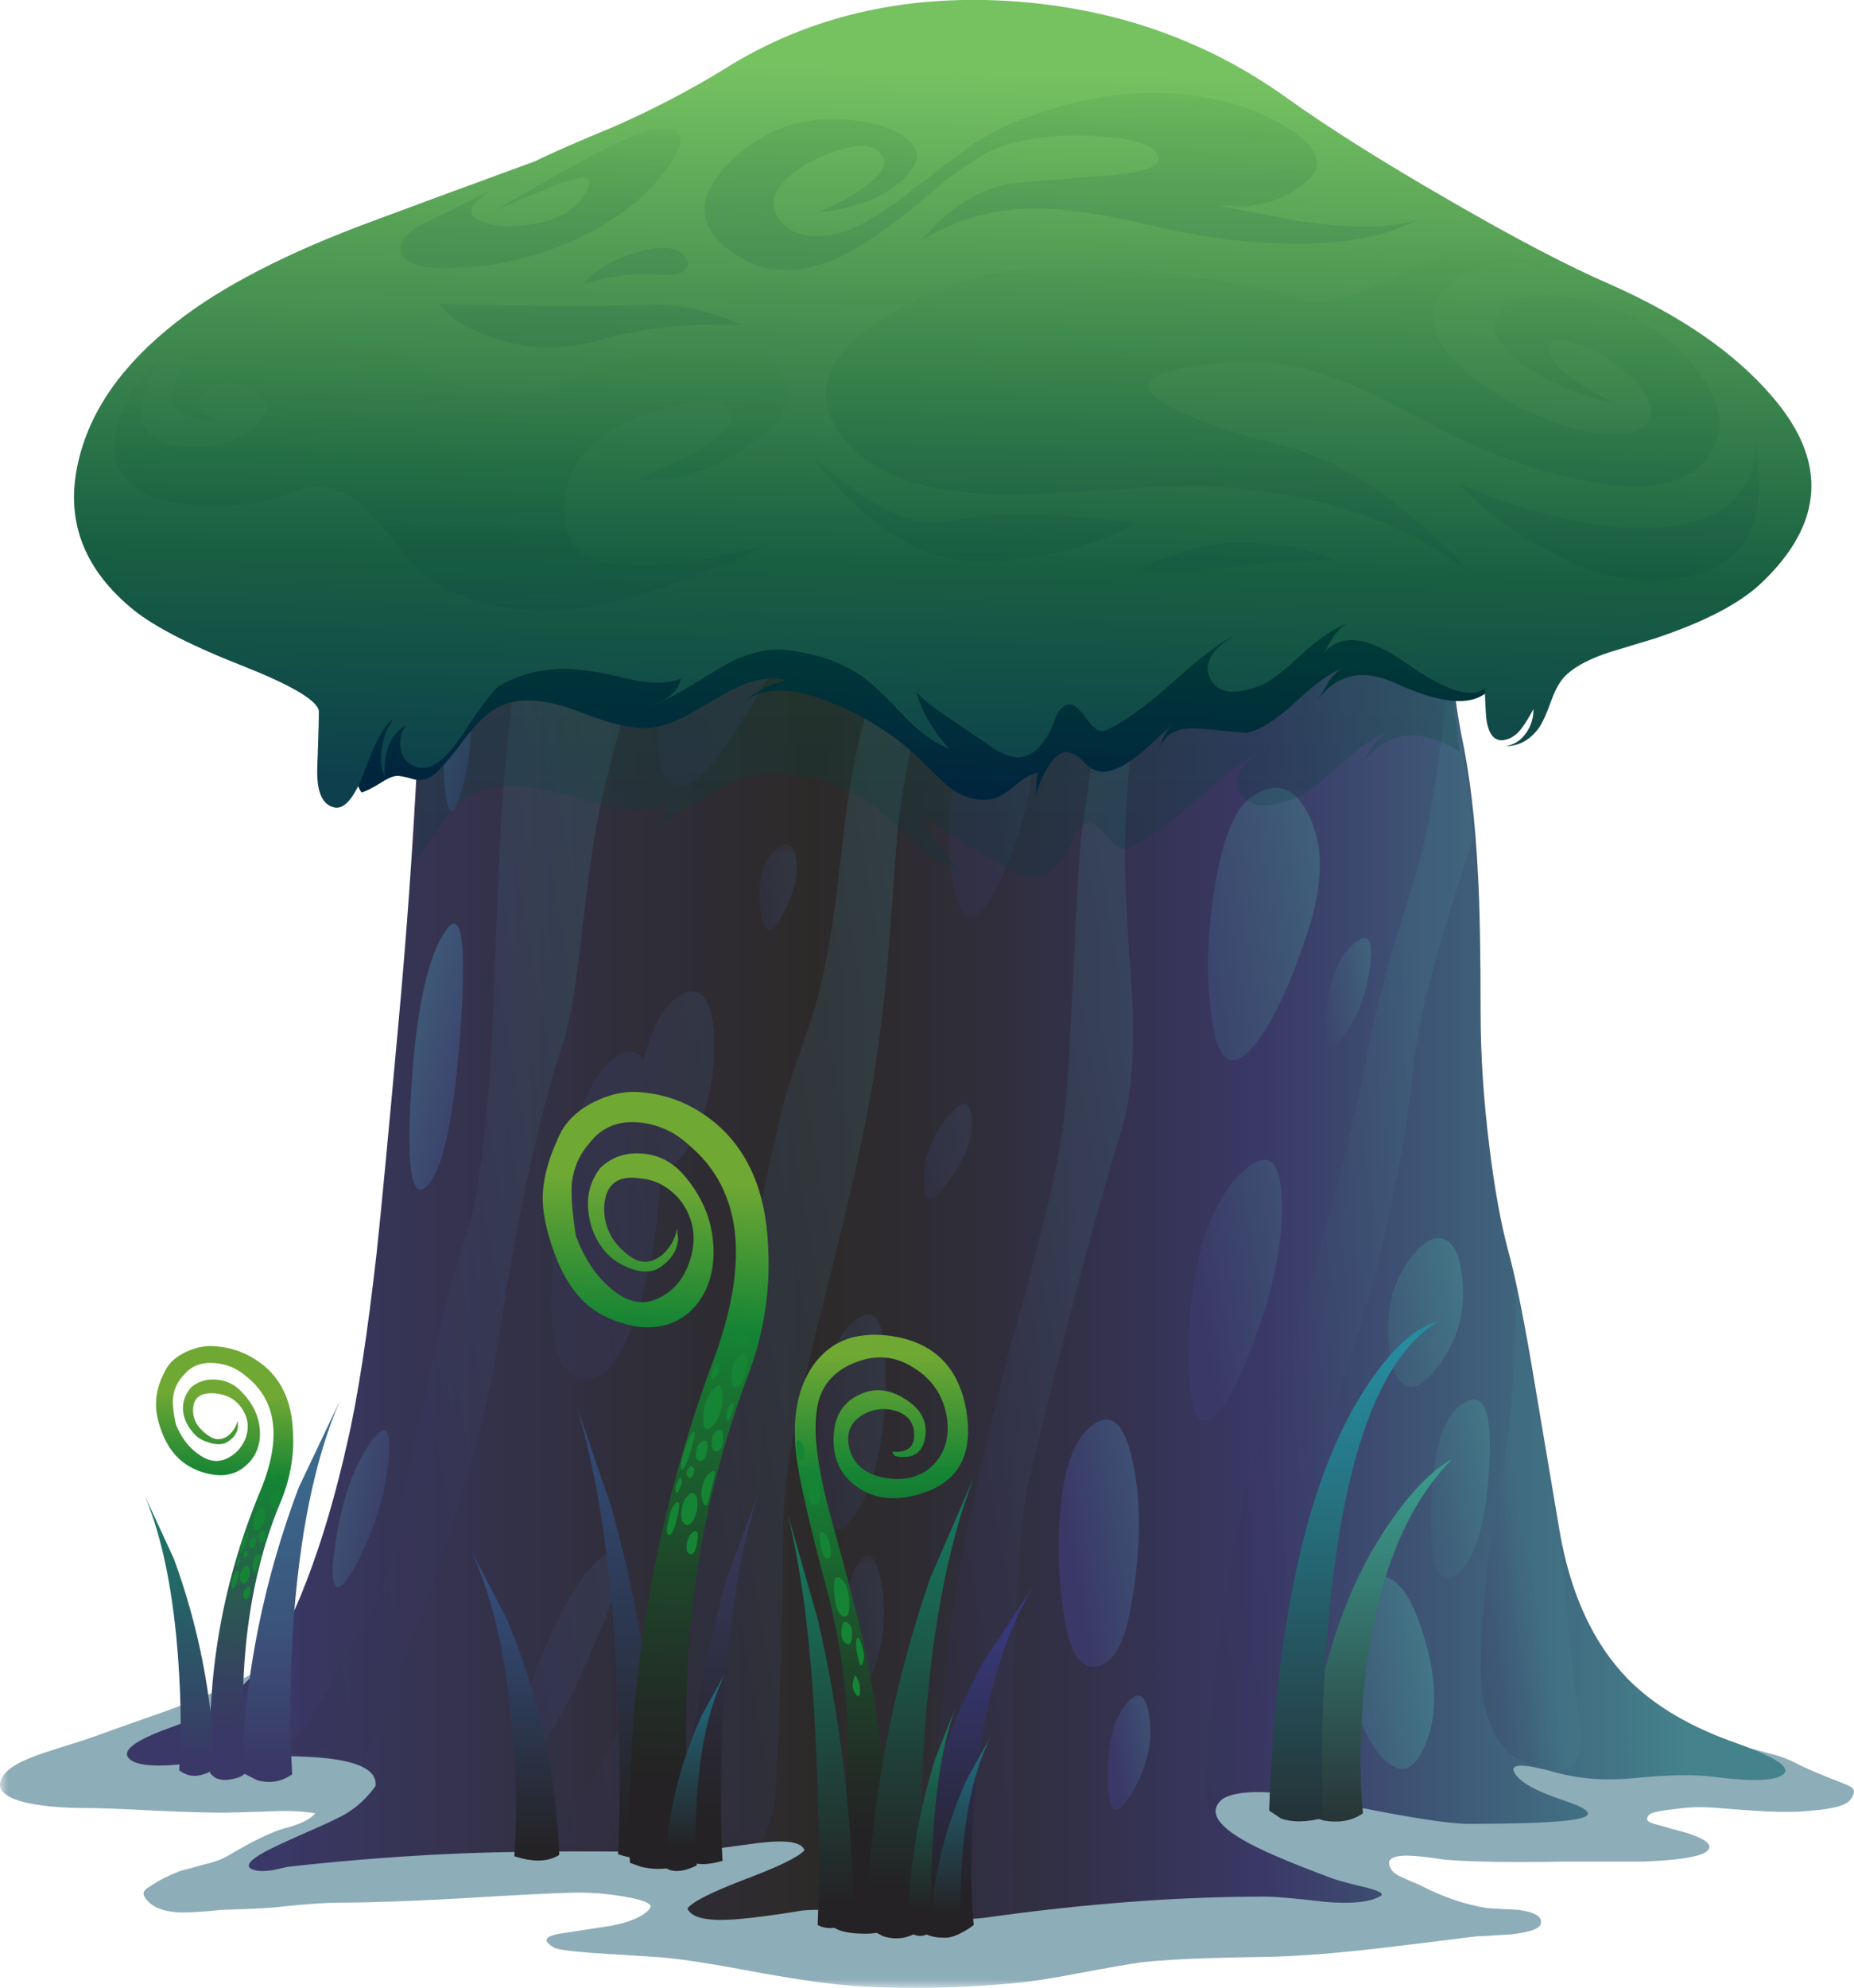
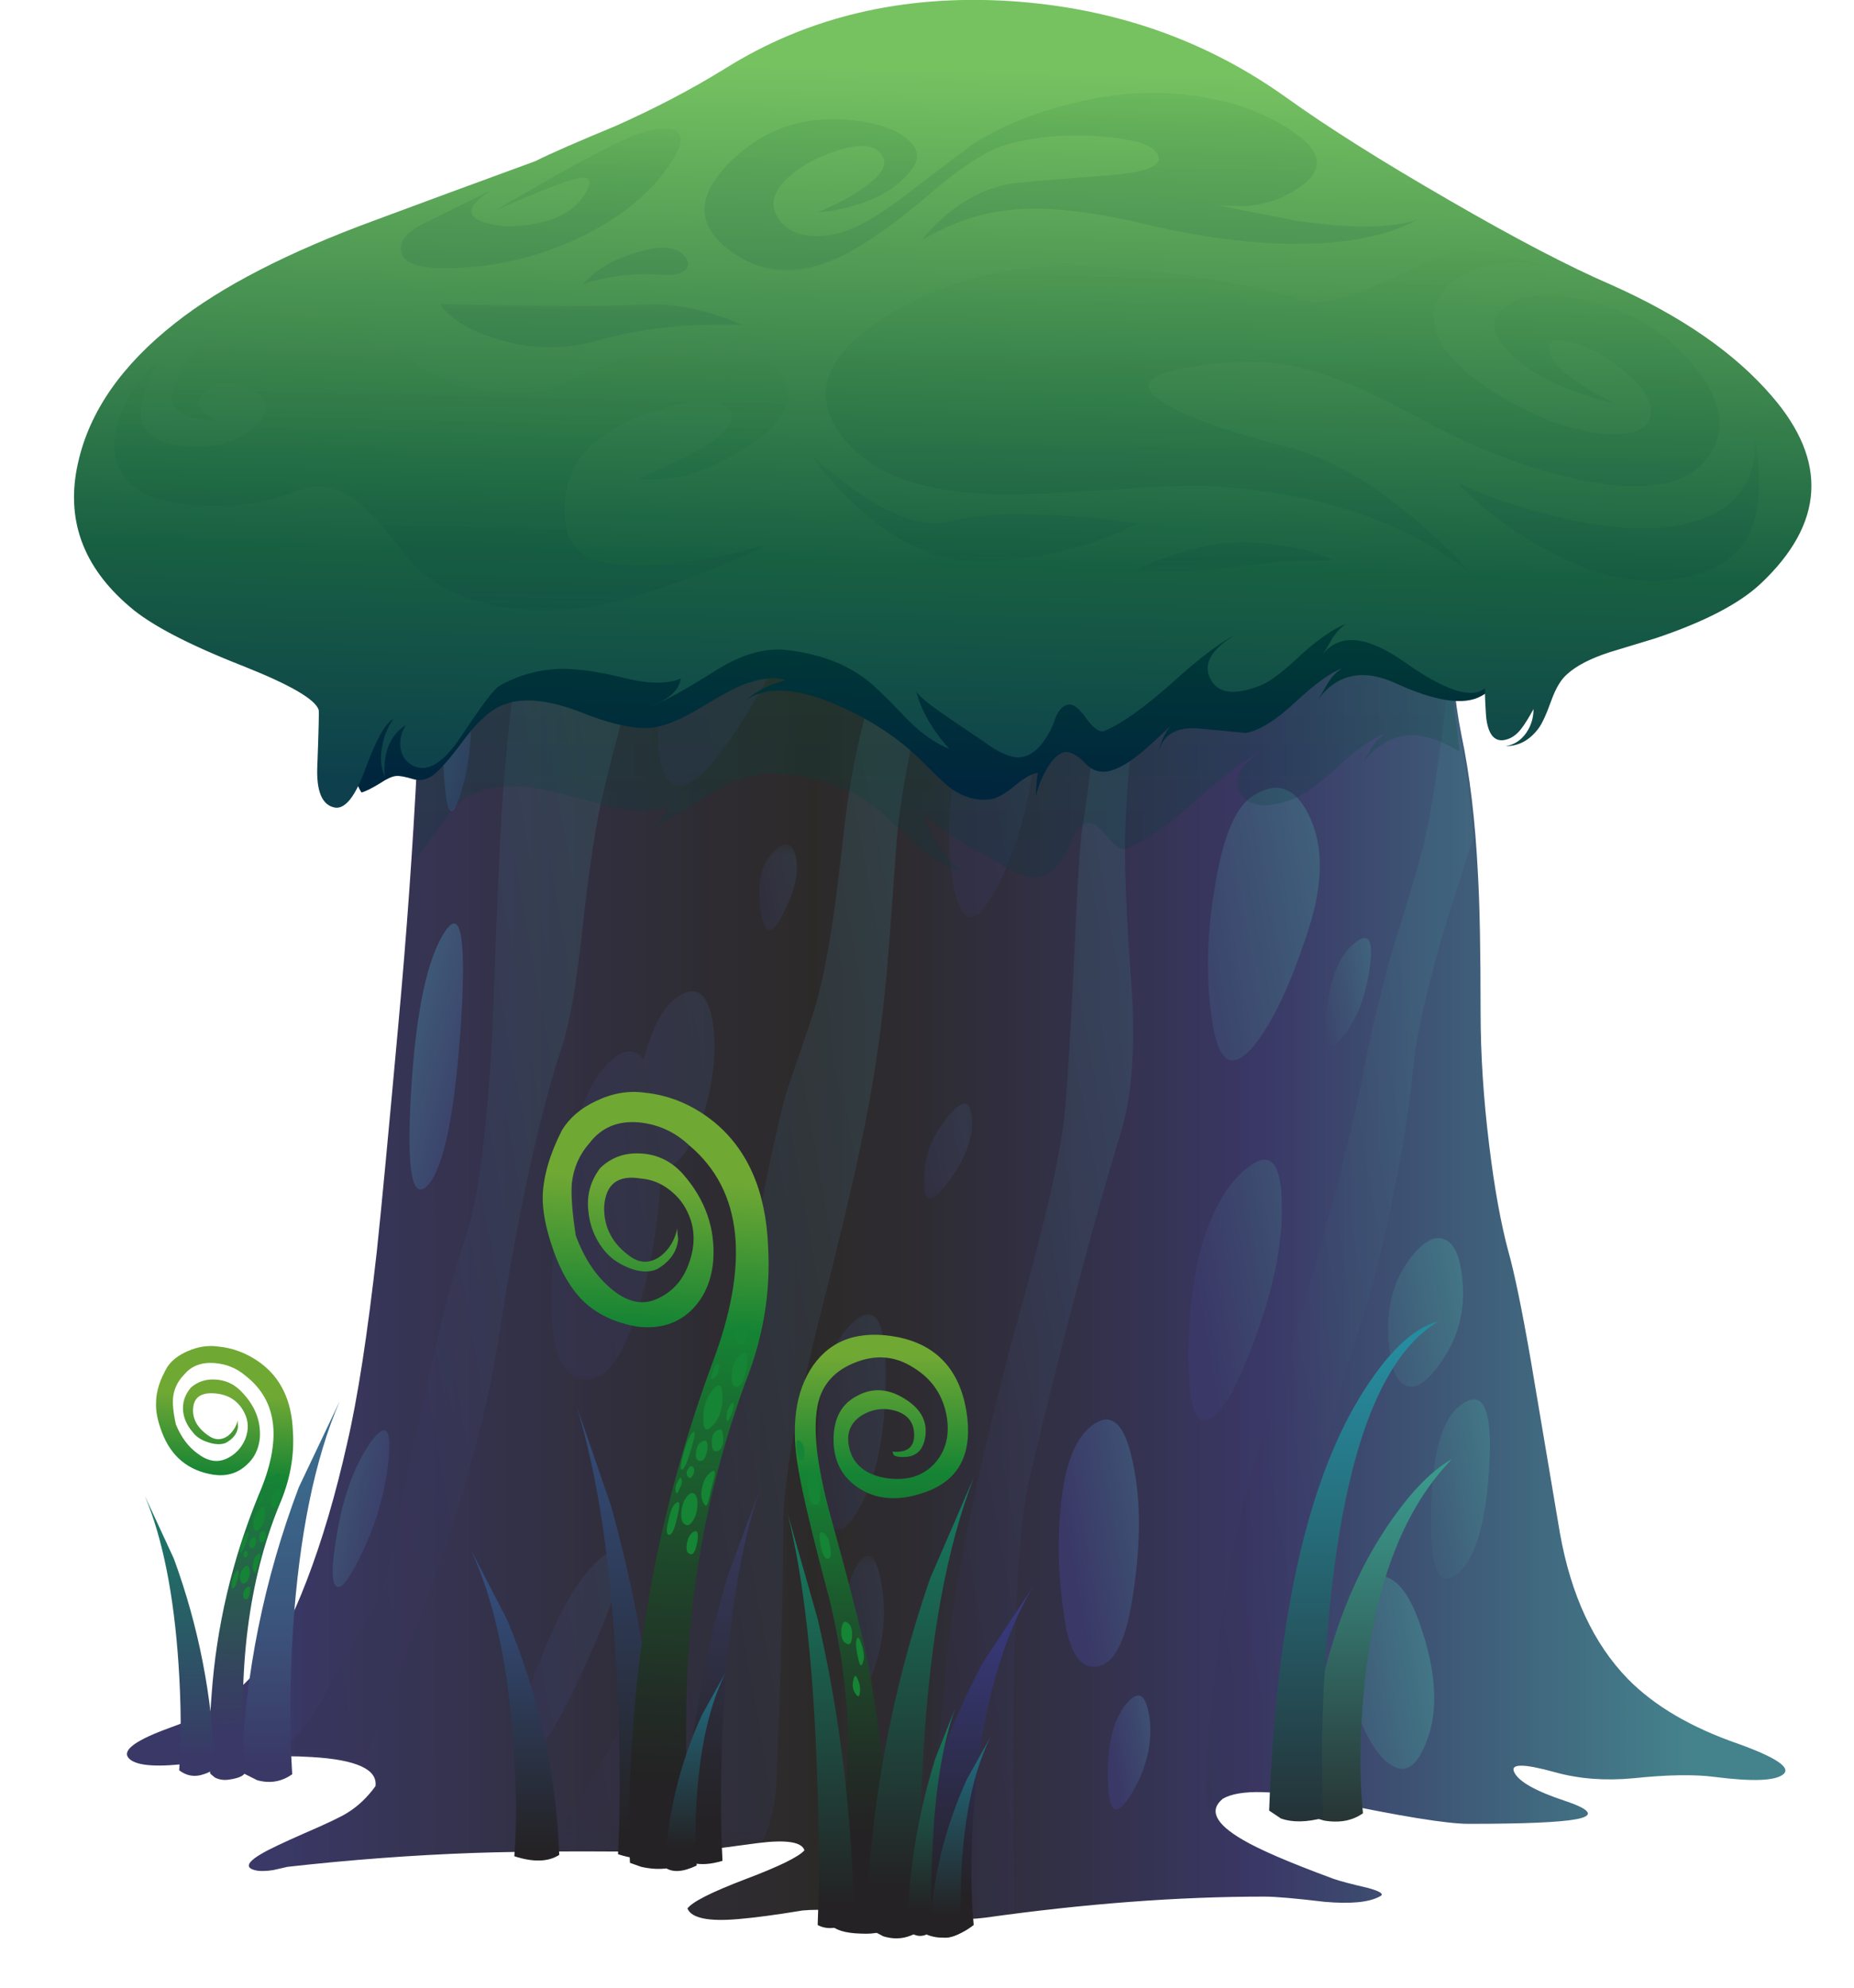
<svg xmlns="http://www.w3.org/2000/svg" version="1.1" viewBox="0 0 140.25 150.34" xml:space="preserve">
  <defs>
    <clipPath id="ed">
      <path d="m21 20.273h31v6h-31v-6z" />
    </clipPath>
    <mask id="m">
      <g clip-path="url(#ed)">
        <path d="m21 20.273h31v6h-31v-6z" fill-opacity=".27" />
      </g>
    </mask>
    <clipPath id="dh">
      <path d="m21 20.273h31v6h-31v-6z" />
    </clipPath>
    <clipPath id="de">
      <path d="m21 21h31v6h-31v-6z" />
    </clipPath>
    <clipPath id="cw">
      <path d="m0-0.727h113v23h-113v-23z" />
    </clipPath>
    <mask id="g">
      <g clip-path="url(#cw)">
-         <path d="m0-0.727h113v23h-113v-23z" fill-opacity=".469" />
-       </g>
+         </g>
    </mask>
    <clipPath id="cn">
      <path d="m0-0.727h113v23h-113v-23z" />
    </clipPath>
    <clipPath id="cj">
      <path d="m0 0h113v23h-113v-23z" />
    </clipPath>
    <linearGradient id="bt" x1="20.925" x2="127.57" y1="93.677" y2="93.677" gradientTransform="matrix(.8 0 0 -.8 .004 120.29)" gradientUnits="userSpaceOnUse">
      <stop stop-color="#3a3866" offset="0" />
      <stop stop-color="#373557" offset=".074" />
      <stop stop-color="#2f2d36" offset=".275" />
      <stop stop-color="#2c2a29" offset=".38" />
      <stop stop-color="#2e2c33" offset=".463" />
      <stop stop-color="#34324e" offset=".596" />
      <stop stop-color="#3a3866" offset=".698" />
      <stop stop-color="#44828c" offset="1" />
    </linearGradient>
    <clipPath id="ew">
      <path d="m17 13.273h24v73h-24v-73z" />
    </clipPath>
    <mask id="y">
      <g clip-path="url(#ew)">
        <path d="m17 13.273h24v73h-24v-73z" fill-opacity=".211" />
      </g>
    </mask>
    <clipPath id="es">
      <path d="m17 13.273h24v73h-24v-73z" />
    </clipPath>
    <clipPath id="eo">
      <path d="m17 14h24v73h-24v-73z" />
    </clipPath>
    <linearGradient id="bc" x1="1523" x2="1583.6" y1="1260.9" y2="1260.9" gradientTransform="matrix(.787 .141 -.141 .787 -1028.6 -1164.6)" gradientUnits="userSpaceOnUse">
      <stop stop-color="#242224" offset="0" />
      <stop stop-color="#27252e" offset=".153" />
      <stop stop-color="#302e49" offset=".416" />
      <stop stop-color="#3a3866" offset=".647" />
      <stop stop-color="#44828c" offset="1" />
    </linearGradient>
    <clipPath id="dr">
      <path d="m32 8.273h26v78h-26v-78z" />
    </clipPath>
    <mask id="n">
      <g clip-path="url(#dr)">
        <path d="m32 8.273h26v78h-26v-78z" fill-opacity=".211" />
      </g>
    </mask>
    <clipPath id="dn">
      <path d="m32 8.273h26v78h-26v-78z" />
    </clipPath>
    <clipPath id="dm">
      <path d="m32 9h26v78h-26v-78z" />
    </clipPath>
    <linearGradient id="ao" x1="1517.7" x2="1583.3" y1="1255.3" y2="1255.3" gradientTransform="matrix(.787 .141 -.141 .787 -1011.9 -1162.8)" gradientUnits="userSpaceOnUse">
      <stop stop-color="#242224" offset="0" />
      <stop stop-color="#27252e" offset=".153" />
      <stop stop-color="#302e49" offset=".416" />
      <stop stop-color="#3a3866" offset=".647" />
      <stop stop-color="#44828c" offset="1" />
    </linearGradient>
    <clipPath id="dl">
      <path d="m55 3.273h16v83h-16v-83z" />
    </clipPath>
    <mask id="l">
      <g clip-path="url(#dl)">
        <path d="m55 3.273h16v83h-16v-83z" fill-opacity=".211" />
      </g>
    </mask>
    <clipPath id="dk">
      <path d="m55 3.273h16v83h-16v-83z" />
    </clipPath>
    <clipPath id="dj">
      <path d="m55 4h16v83h-16v-83z" />
    </clipPath>
    <linearGradient id="an" x1="1525.9" x2="1575.5" y1="1256.5" y2="1256.5" gradientTransform="matrix(.787 .142 -.142 .787 -991 -1164.9)" gradientUnits="userSpaceOnUse">
      <stop stop-color="#242224" offset="0" />
      <stop stop-color="#27252e" offset=".153" />
      <stop stop-color="#302e49" offset=".416" />
      <stop stop-color="#3a3866" offset=".647" />
      <stop stop-color="#44828c" offset="1" />
    </linearGradient>
    <clipPath id="di">
      <path d="m72 10.273h18v70h-18v-70z" />
    </clipPath>
    <mask id="k">
      <g clip-path="url(#di)">
        <path d="m72 10.273h18v70h-18v-70z" fill-opacity=".211" />
      </g>
    </mask>
    <clipPath id="dg">
      <path d="m72 10.273h18v70h-18v-70z" />
    </clipPath>
    <clipPath id="df">
      <path d="m72 11h18v70h-18v-70z" />
    </clipPath>
    <linearGradient id="am" x1="1528.4" x2="1573.4" y1="1262.8" y2="1262.8" gradientTransform="matrix(.787 .141 -.141 .787 -971.68 -1169.8)" gradientUnits="userSpaceOnUse">
      <stop stop-color="#242224" offset="0" />
      <stop stop-color="#27252e" offset=".153" />
      <stop stop-color="#302e49" offset=".416" />
      <stop stop-color="#3a3866" offset=".647" />
      <stop stop-color="#44828c" offset="1" />
    </linearGradient>
    <clipPath id="dd">
-       <path d="m89 12.273h7v31h-7v-31z" />
-     </clipPath>
+       </clipPath>
    <mask id="j">
      <g clip-path="url(#dd)">
        <path d="m89 12.273h7v31h-7v-31z" fill-opacity=".211" />
      </g>
    </mask>
    <clipPath id="dc">
      <path d="m89 12.273h7v31h-7v-31z" />
    </clipPath>
    <clipPath id="db">
      <path d="m89 13h7v31h-7v-31z" />
    </clipPath>
    <linearGradient id="al" x1="1555.7" x2="1566.5" y1="1290.9" y2="1290.9" gradientTransform="matrix(.787 .142 -.142 .787 -957.35 -1209.7)" gradientUnits="userSpaceOnUse">
      <stop stop-color="#242224" offset="0" />
      <stop stop-color="#27252e" offset=".153" />
      <stop stop-color="#302e49" offset=".416" />
      <stop stop-color="#3a3866" offset=".647" />
      <stop stop-color="#44828c" offset="1" />
    </linearGradient>
    <linearGradient id="ak" x1="71.727" x2="95.854" y1="112.51" y2="112.51" gradientTransform="matrix(.788 .141 .141 -.788 .004 120.29)" gradientUnits="userSpaceOnUse">
      <stop stop-color="#3a3866" offset="0" />
      <stop stop-color="#44828c" offset="1" />
    </linearGradient>
    <linearGradient id="aj" x1="72.138" x2="99.771" y1="85.534" y2="85.534" gradientTransform="matrix(.787 .141 .141 -.787 .004 120.29)" gradientUnits="userSpaceOnUse">
      <stop stop-color="#3a3866" offset="0" />
      <stop stop-color="#44828c" offset="1" />
    </linearGradient>
    <linearGradient id="ai" x1="82.975" x2="94.15" y1="91.875" y2="91.875" gradientTransform="matrix(.787 .141 .141 -.787 .004 120.29)" gradientUnits="userSpaceOnUse">
      <stop stop-color="#3a3866" offset="0" />
      <stop stop-color="#44828c" offset="1" />
    </linearGradient>
    <linearGradient id="ah" x1="58.901" x2="77.163" y1="129.59" y2="129.59" gradientTransform="matrix(.787 .141 .141 -.787 .004 120.28)" gradientUnits="userSpaceOnUse">
      <stop stop-color="#3a3866" offset="0" />
      <stop stop-color="#44828c" offset="1" />
    </linearGradient>
    <linearGradient id="ag" x1="59.405" x2="69.639" y1="145.48" y2="145.48" gradientTransform="matrix(.788 .141 .141 -.788 .004 120.29)" gradientUnits="userSpaceOnUse">
      <stop stop-color="#3a3866" offset="0" />
      <stop stop-color="#44828c" offset="1" />
    </linearGradient>
    <clipPath id="da">
      <path d="m49 27.273h5v14h-5v-14z" />
    </clipPath>
    <mask id="i">
      <g clip-path="url(#da)">
        <path d="m49 27.273h5v14h-5v-14z" fill-opacity=".281" />
      </g>
    </mask>
    <clipPath id="cz">
      <path d="m49 27.273h5v14h-5v-14z" />
    </clipPath>
    <clipPath id="cy">
      <path d="m49 28h5v14h-5v-14z" />
    </clipPath>
    <linearGradient id="af" x1="1566.9" x2="1583.8" y1="1303.2" y2="1303.2" gradientTransform="matrix(.787 .142 -.142 .787 -998.92 -1213.7)" gradientUnits="userSpaceOnUse">
      <stop stop-color="#3a3866" offset="0" />
      <stop stop-color="#44828c" offset="1" />
    </linearGradient>
    <clipPath id="cx">
      <path d="m55 47.273h4v7h-4v-7z" />
    </clipPath>
    <mask id="h">
      <g clip-path="url(#cx)">
        <path d="m55 47.273h4v7h-4v-7z" fill-opacity=".281" />
      </g>
    </mask>
    <clipPath id="cv">
      <path d="m55 47.273h4v7h-4v-7z" />
    </clipPath>
    <clipPath id="cu">
      <path d="m55 48h4v7h-4v-7z" />
    </clipPath>
    <linearGradient id="ae" x1="1565.9" x2="1577.4" y1="1306.7" y2="1306.7" gradientTransform="matrix(.787 .142 -.142 .787 -991.52 -1199.6)" gradientUnits="userSpaceOnUse">
      <stop stop-color="#3a3866" offset="0" />
      <stop stop-color="#44828c" offset="1" />
    </linearGradient>
    <clipPath id="ct">
      <path d="m57 64.273h6v16h-6v-16z" />
    </clipPath>
    <mask id="f">
      <g clip-path="url(#ct)">
        <path d="m57 64.273h6v16h-6v-16z" fill-opacity=".281" />
      </g>
    </mask>
    <clipPath id="cs">
      <path d="m57 64.273h6v16h-6v-16z" />
    </clipPath>
    <clipPath id="cr">
      <path d="m57 65h6v16h-6v-16z" />
    </clipPath>
    <linearGradient id="ad" x1="1555.7" x2="1576.7" y1="1294.4" y2="1294.4" gradientTransform="matrix(.788 .141 -.141 .788 -984.72 -1166.1)" gradientUnits="userSpaceOnUse">
      <stop stop-color="#3a3866" offset="0" />
      <stop stop-color="#44828c" offset="1" />
    </linearGradient>
    <clipPath id="cq">
      <path d="m51 17.273h3v9h-3v-9z" />
    </clipPath>
    <mask id="e">
      <g clip-path="url(#cq)">
        <path d="m51 17.273h3v9h-3v-9z" fill-opacity=".281" />
      </g>
    </mask>
    <clipPath id="cp">
      <path d="m51 17.273h3v9h-3v-9z" />
    </clipPath>
    <clipPath id="co">
      <path d="m51 18h3v9h-3v-9z" />
    </clipPath>
    <linearGradient id="ac" x1="1572.8" x2="1581.8" y1="1310.2" y2="1310.2" gradientTransform="matrix(.787 .142 -.142 .787 -1000.2 -1232.8)" gradientUnits="userSpaceOnUse">
      <stop stop-color="#3a3866" offset="0" />
      <stop stop-color="#44828c" offset="1" />
    </linearGradient>
    <clipPath id="cm">
      <path d="m33 36.273h11v25h-11v-25z" />
    </clipPath>
    <mask id="d">
      <g clip-path="url(#cm)">
        <path d="m33 36.273h11v25h-11v-25z" fill-opacity=".281" />
      </g>
    </mask>
    <clipPath id="cl">
      <path d="m33 36.273h11v25h-11v-25z" />
    </clipPath>
    <clipPath id="ck">
      <path d="m33 37h11v25h-11v-25z" />
    </clipPath>
    <linearGradient id="ab" x1="1561.4" x2="1601.9" y1="1292.6" y2="1292.6" gradientTransform="matrix(.787 .141 -.141 .787 -1012.3 -1190.2)" gradientUnits="userSpaceOnUse">
      <stop stop-color="#3a3866" offset="0" />
      <stop stop-color="#44828c" offset="1" />
    </linearGradient>
    <clipPath id="ci">
      <path d="m45 63.273h4v6h-4v-6z" />
    </clipPath>
    <mask id="c">
      <g clip-path="url(#ci)">
        <path d="m45 63.273h4v6h-4v-6z" fill-opacity=".281" />
      </g>
    </mask>
    <clipPath id="ch">
      <path d="m45 63.273h4v6h-4v-6z" />
    </clipPath>
    <clipPath id="cg">
      <path d="m45 64h4v6h-4v-6z" />
    </clipPath>
    <linearGradient id="aa" x1="1559.9" x2="1568.2" y1="1302.9" y2="1302.9" gradientTransform="matrix(.787 .141 -.141 .787 -998.08 -1179)" gradientUnits="userSpaceOnUse">
      <stop stop-color="#3a3866" offset="0" />
      <stop stop-color="#44828c" offset="1" />
    </linearGradient>
    <clipPath id="cf">
      <path d="m39 72.273h11v15h-11v-15z" />
    </clipPath>
    <mask id="b">
      <g clip-path="url(#cf)">
        <path d="m39 72.273h11v15h-11v-15z" fill-opacity=".281" />
      </g>
    </mask>
    <clipPath id="ce">
      <path d="m39 72.273h11v15h-11v-15z" />
    </clipPath>
    <clipPath id="cd">
      <path d="m39 73h11v15h-11v-15z" />
    </clipPath>
    <linearGradient id="z" x1="1563.2" x2="1600.9" y1="1299.1" y2="1299.1" gradientTransform="matrix(.787 .141 -.141 .787 -1006 -1163.5)" gradientUnits="userSpaceOnUse">
      <stop stop-color="#3a3866" offset="0" />
      <stop stop-color="#44828c" offset="1" />
    </linearGradient>
    <clipPath id="cc">
      <path d="m31 13.273h7v14h-7v-14z" />
    </clipPath>
    <mask id="a">
      <g clip-path="url(#cc)">
        <path d="m31 13.273h7v14h-7v-14z" fill-opacity=".281" />
      </g>
    </mask>
    <clipPath id="cb">
      <path d="m31 13.273h7v14h-7v-14z" />
    </clipPath>
    <clipPath id="ca">
      <path d="m31 14h7v14h-7v-14z" />
    </clipPath>
    <linearGradient id="bz" x1="1564.8" x2="1590.7" y1="1301.7" y2="1301.7" gradientTransform="matrix(.787 .142 -.142 .787 -1015.8 -1226.2)" gradientUnits="userSpaceOnUse">
      <stop stop-color="#3a3866" offset="0" />
      <stop stop-color="#44828c" offset="1" />
    </linearGradient>
    <linearGradient id="by" x1="78.855" x2="94.273" y1="130.38" y2="130.38" gradientTransform="matrix(.787 .141 .141 -.787 .004 120.29)" gradientUnits="userSpaceOnUse">
      <stop stop-color="#3a3866" offset="0" />
      <stop stop-color="#44828c" offset="1" />
    </linearGradient>
    <linearGradient id="bx" x1="69.753" x2="86.95" y1="143.14" y2="143.14" gradientTransform="matrix(.787 .142 .142 -.787 .004 120.29)" gradientUnits="userSpaceOnUse">
      <stop stop-color="#3a3866" offset="0" />
      <stop stop-color="#44828c" offset="1" />
    </linearGradient>
    <linearGradient id="bw" x1="77.207" x2="94.684" y1="116.81" y2="116.81" gradientTransform="matrix(.787 .142 .142 -.787 .004 120.28)" gradientUnits="userSpaceOnUse">
      <stop stop-color="#3a3866" offset="0" />
      <stop stop-color="#44828c" offset="1" />
    </linearGradient>
    <linearGradient id="bv" x1="-56.997" x2="-40.037" y1="-69.16" y2="-69.16" gradientTransform="matrix(-.775 .199 .199 .775 .004 120.29)" gradientUnits="userSpaceOnUse">
      <stop stop-color="#3a3866" offset="0" />
      <stop stop-color="#44828c" offset="1" />
    </linearGradient>
    <linearGradient id="bu" x1="-48.246" x2="-34.09" y1="-47.643" y2="-47.643" gradientTransform="matrix(-.783 .165 .165 .783 .004 120.28)" gradientUnits="userSpaceOnUse">
      <stop stop-color="#3a3866" offset="0" />
      <stop stop-color="#44828c" offset="1" />
    </linearGradient>
    <linearGradient id="bs" x1="-53.538" x2="-38.74" y1="-105.95" y2="-105.95" gradientTransform="matrix(-.783 .166 .166 .783 .004 120.29)" gradientUnits="userSpaceOnUse">
      <stop stop-color="#3a3866" offset="0" />
      <stop stop-color="#44828c" offset="1" />
    </linearGradient>
    <linearGradient id="br" x1="-133.53" x2="-105.61" y1="21.98" y2="21.98" gradientTransform="matrix(2.8648e-5 .8 .8 8e-4 .004 120.28)" gradientUnits="userSpaceOnUse">
      <stop stop-color="#3a3866" offset="0" />
      <stop stop-color="#3b557c" offset=".4" />
      <stop stop-color="#3b678a" offset=".749" />
      <stop stop-color="#3b6e8f" offset="1" />
    </linearGradient>
    <linearGradient id="bq" x1="-137.87" x2="-110.24" y1="54.556" y2="54.556" gradientTransform="matrix(2.8959e-5 .8 .8 8e-4 .004 120.28)" gradientUnits="userSpaceOnUse">
      <stop stop-color="#242224" offset="0" />
      <stop stop-color="#31324a" offset=".541" />
      <stop stop-color="#3b3d66" offset="1" />
    </linearGradient>
    <linearGradient id="bp" x1="46.85" x2="46.85" y1="101.22" y2="138.57" gradientTransform="matrix(.8 0 0 -.8 .004 120.29)" gradientUnits="userSpaceOnUse">
      <stop stop-color="#365387" offset="0" />
      <stop stop-color="#31456b" offset=".318" />
      <stop stop-color="#242224" offset="1" />
    </linearGradient>
    <linearGradient id="bo" x1="-143.65" x2="-117.7" y1="73.456" y2="73.456" gradientTransform="matrix(3.0829e-5 .8 .8 8e-4 .004 120.28)" gradientUnits="userSpaceOnUse">
      <stop stop-color="#242224" offset="0" />
      <stop stop-color="#252329" offset=".043" />
      <stop stop-color="#353670" offset=".698" />
      <stop stop-color="#3b3d8c" offset="1" />
    </linearGradient>
    <linearGradient id="bn" x1="-144.87" x2="-129.87" y1="72.647" y2="72.647" gradientTransform="matrix(5.3334e-5 .8 .8 8e-4 .004 120.28)" gradientUnits="userSpaceOnUse">
      <stop stop-color="#242224" offset="0" />
      <stop stop-color="#242629" offset=".043" />
      <stop stop-color="#225f70" offset=".698" />
      <stop stop-color="#21758c" offset="1" />
    </linearGradient>
    <linearGradient id="bm" x1="66.675" x2="66.675" y1="102.6" y2="138.9" gradientTransform="matrix(.8 0 0 -.8 .004 120.29)" gradientUnits="userSpaceOnUse">
      <stop stop-color="#70a834" offset="0" />
      <stop stop-color="#158434" offset=".243" />
      <stop stop-color="#187231" offset=".349" />
      <stop stop-color="#1e472a" offset=".639" />
      <stop stop-color="#222c26" offset=".867" />
      <stop stop-color="#242224" offset="1" />
    </linearGradient>
    <linearGradient id="bl" x1="-131.98" x2="-86.318" y1="54.58" y2="54.58" gradientTransform="matrix(.043 .799 .799 -.043 .004 120.29)" gradientUnits="userSpaceOnUse">
      <stop stop-color="#242224" offset="0" />
      <stop stop-color="#222c26" offset=".133" />
      <stop stop-color="#1e472a" offset=".361" />
      <stop stop-color="#187231" offset=".651" />
      <stop stop-color="#158434" offset=".757" />
      <stop stop-color="#70a834" offset="1" />
    </linearGradient>
    <linearGradient id="bk" x1="-129.87" x2="-104.41" y1="22.777" y2="22.777" gradientTransform="matrix(.043 .799 .799 -.043 .004 120.28)" gradientUnits="userSpaceOnUse">
      <stop stop-color="#3a3866" offset="0" />
      <stop stop-color="#35425f" offset=".161" />
      <stop stop-color="#285d4e" offset=".435" />
      <stop stop-color="#158434" offset=".757" />
      <stop stop-color="#70a834" offset="1" />
    </linearGradient>
    <linearGradient id="bj" x1="-139.82" x2="-124.99" y1="52.597" y2="52.597" gradientTransform="matrix(5.3963e-5 .8 .8 8e-4 .004 120.29)" gradientUnits="userSpaceOnUse">
      <stop stop-color="#242224" offset="0" />
      <stop stop-color="#242629" offset=".043" />
      <stop stop-color="#225f70" offset=".698" />
      <stop stop-color="#21758c" offset="1" />
    </linearGradient>
    <linearGradient id="bi" x1="38.95" x2="38.95" y1="116.44" y2="140.06" gradientTransform="matrix(.8 0 0 -.8 .004 120.29)" gradientUnits="userSpaceOnUse">
      <stop stop-color="#365387" offset="0" />
      <stop stop-color="#31456b" offset=".318" />
      <stop stop-color="#242224" offset="1" />
    </linearGradient>
    <clipPath id="ev">
      <path d="m25 66.273h64v48h-64v-48z" />
    </clipPath>
    <mask id="x">
      <g clip-path="url(#ev)">
        <path d="m25 66.273h64v48h-64v-48z" fill-opacity=".231" />
      </g>
    </mask>
    <clipPath id="eu">
      <path d="m25 66.273h64v48h-64v-48z" />
    </clipPath>
    <clipPath id="et">
      <path d="m25 67h64v48h-64v-48z" />
    </clipPath>
    <linearGradient id="bh" x1="16190" x2="16241" y1="-33.39" y2="-33.39" gradientTransform="matrix(1.592e-5 .8 -.8 -8e-4 29.715 -12883)" gradientUnits="userSpaceOnUse">
      <stop stop-color="#043840" offset="0" />
      <stop stop-color="#00562e" offset=".326" />
      <stop stop-color="#599d4a" offset="1" />
    </linearGradient>
    <linearGradient id="bg" x1="-57.59" x2="-7.101" y1="71.497" y2="71.497" gradientTransform="matrix(.019 .8 .8 -.019 .004 120.29)" gradientUnits="userSpaceOnUse">
      <stop stop-color="#00263d" offset="0" />
      <stop stop-color="#00562e" offset=".545" />
      <stop stop-color="#599d4a" offset="1" />
    </linearGradient>
    <linearGradient id="bf" x1="-58.619" x2="-3.628" y1="72.182" y2="72.182" gradientTransform="matrix(.019 .8 .8 -.019 .004 120.28)" gradientUnits="userSpaceOnUse">
      <stop stop-color="#0d3f4d" offset="0" />
      <stop stop-color="#186042" offset=".326" />
      <stop stop-color="#76c261" offset="1" />
    </linearGradient>
    <clipPath id="er">
      <path d="m49 85.273h56v20h-56v-20z" />
    </clipPath>
    <mask id="w">
      <g clip-path="url(#er)">
        <path d="m49 85.273h56v20h-56v-20z" fill-opacity=".102" />
      </g>
    </mask>
    <clipPath id="eq">
      <path d="m49 85.273h56v20h-56v-20z" />
    </clipPath>
    <clipPath id="ep">
      <path d="m49 86h56v20h-56v-20z" />
    </clipPath>
    <linearGradient id="be" x1="16018" x2="16040" y1="164.12" y2="164.12" gradientTransform="matrix(.019 .8 -.8 .019 -99.052 -12727)" gradientUnits="userSpaceOnUse">
      <stop stop-color="#043840" offset="0" />
      <stop stop-color="#00562e" offset=".326" />
      <stop stop-color="#599d4a" offset="1" />
    </linearGradient>
    <clipPath id="en">
      <path d="m42 103.27h44v12h-44v-12z" />
    </clipPath>
    <mask id="v">
      <g clip-path="url(#en)">
        <path d="m42 103.27h44v12h-44v-12z" fill-opacity=".102" />
      </g>
    </mask>
    <clipPath id="em">
      <path d="m42 103.27h44v12h-44v-12z" />
    </clipPath>
    <clipPath id="el">
      <path d="m42 104h44v12h-44v-12z" />
    </clipPath>
    <linearGradient id="bd" x1="16023" x2="16036" y1="175.83" y2="175.83" gradientTransform="matrix(.02 .8 -.8 .02 -110.05 -12713)" gradientUnits="userSpaceOnUse">
      <stop stop-color="#043840" offset="0" />
      <stop stop-color="#00562e" offset=".326" />
      <stop stop-color="#599d4a" offset="1" />
    </linearGradient>
    <clipPath id="ek">
      <path d="m88 84.273h19v10h-19v-10z" />
    </clipPath>
    <mask id="u">
      <g clip-path="url(#ek)">
        <path d="m88 84.273h19v10h-19v-10z" fill-opacity=".102" />
      </g>
    </mask>
    <clipPath id="ej">
      <path d="m88 84.273h19v10h-19v-10z" />
    </clipPath>
    <clipPath id="ei">
      <path d="m88 85h19v10h-19v-10z" />
    </clipPath>
    <linearGradient id="bb" x1="16030" x2="16040" y1="187.69" y2="187.69" gradientTransform="matrix(.019 .8 -.8 .019 -61.712 -12737)" gradientUnits="userSpaceOnUse">
      <stop stop-color="#043840" offset="0" />
      <stop stop-color="#00562e" offset=".326" />
      <stop stop-color="#599d4a" offset="1" />
    </linearGradient>
    <clipPath id="eh">
      <path d="m6 83.273h42v19h-42v-19z" />
    </clipPath>
    <mask id="t">
      <g clip-path="url(#eh)">
        <path d="m6 83.273h42v19h-42v-19z" fill-opacity=".102" />
      </g>
    </mask>
    <clipPath id="eg">
      <path d="m6 83.273h42v19h-42v-19z" />
    </clipPath>
    <clipPath id="ef">
      <path d="m6 84h42v19h-42v-19z" />
    </clipPath>
    <linearGradient id="ba" x1="16017" x2="16037" y1="174.64" y2="174.64" gradientTransform="matrix(.019 .8 -.8 .019 -143.76 -12729)" gradientUnits="userSpaceOnUse">
      <stop stop-color="#043840" offset="0" />
      <stop stop-color="#00562e" offset=".326" />
      <stop stop-color="#599d4a" offset="1" />
    </linearGradient>
    <clipPath id="ee">
      <path d="m49 86.273h20v7h-20v-7z" />
    </clipPath>
    <mask id="s">
      <g clip-path="url(#ee)">
        <path d="m49 86.273h20v7h-20v-7z" fill-opacity=".102" />
      </g>
    </mask>
    <clipPath id="ec">
      <path d="m49 86.273h20v7h-20v-7z" />
    </clipPath>
    <clipPath id="eb">
      <path d="m49 87h20v7h-20v-7z" />
    </clipPath>
    <linearGradient id="az" x1="16020" x2="16027" y1="198.22" y2="198.22" gradientTransform="matrix(.02 .8 -.8 .02 -109.99 -12729)" gradientUnits="userSpaceOnUse">
      <stop stop-color="#043840" offset="0" />
      <stop stop-color="#00562e" offset=".326" />
      <stop stop-color="#599d4a" offset="1" />
    </linearGradient>
    <clipPath id="ea">
      <path d="m68 85.273h13v3h-13v-3z" />
    </clipPath>
    <mask id="r">
      <g clip-path="url(#ea)">
        <path d="m68 85.273h13v3h-13v-3z" fill-opacity=".102" />
      </g>
    </mask>
    <clipPath id="dz">
      <path d="m68 85.273h13v3h-13v-3z" />
    </clipPath>
    <clipPath id="dy">
      <path d="m68 86h13v3h-13v-3z" />
    </clipPath>
    <linearGradient id="ay" x1="16037" x2="16039" y1="192.8" y2="192.8" gradientTransform="matrix(.019 .8 -.8 .019 -82.044 -12743)" gradientUnits="userSpaceOnUse">
      <stop stop-color="#043840" offset="0" />
      <stop stop-color="#00562e" offset=".326" />
      <stop stop-color="#599d4a" offset="1" />
    </linearGradient>
    <clipPath id="dx">
      <path d="m26 98.273h19v4h-19v-4z" />
    </clipPath>
    <mask id="q">
      <g clip-path="url(#dx)">
        <path d="m26 98.273h19v4h-19v-4z" fill-opacity=".102" />
      </g>
    </mask>
    <clipPath id="dw">
      <path d="m26 98.273h19v4h-19v-4z" />
    </clipPath>
    <clipPath id="dv">
      <path d="m26 99h19v4h-19v-4z" />
    </clipPath>
    <linearGradient id="ax" x1="16030" x2="16033" y1="194.9" y2="194.9" gradientTransform="matrix(.02 .8 -.8 .02 -128.92 -12724)" gradientUnits="userSpaceOnUse">
      <stop stop-color="#043840" offset="0" />
      <stop stop-color="#00562e" offset=".326" />
      <stop stop-color="#599d4a" offset="1" />
    </linearGradient>
    <clipPath id="du">
      <path d="m24 103.27h18v10h-18v-10z" />
    </clipPath>
    <mask id="p">
      <g clip-path="url(#du)">
        <path d="m24 103.27h18v10h-18v-10z" fill-opacity=".102" />
      </g>
    </mask>
    <clipPath id="dt">
      <path d="m24 103.27h18v10h-18v-10z" />
    </clipPath>
    <clipPath id="ds">
      <path d="m24 104h18v10h-18v-10z" />
    </clipPath>
    <linearGradient id="aw" x1="16035" x2="16045" y1="183.25" y2="183.25" gradientTransform="matrix(.019 .8 -.8 .019 -121.43 -12724)" gradientUnits="userSpaceOnUse">
      <stop stop-color="#043840" offset="0" />
      <stop stop-color="#00562e" offset=".326" />
      <stop stop-color="#599d4a" offset="1" />
    </linearGradient>
    <clipPath id="dq">
      <path d="m35 102.27h7v4h-7v-4z" />
    </clipPath>
    <mask id="o">
      <g clip-path="url(#dq)">
        <path d="m35 102.27h7v4h-7v-4z" fill-opacity=".102" />
      </g>
    </mask>
    <clipPath id="dp">
      <path d="m35 102.27h7v4h-7v-4z" />
    </clipPath>
    <clipPath id="do">
      <path d="m35 103h7v4h-7v-4z" />
    </clipPath>
    <linearGradient id="av" x1="16071" x2="16073" y1="163.43" y2="163.43" gradientTransform="matrix(.016 .8 -.8 .016 -89.228 -12752)" gradientUnits="userSpaceOnUse">
      <stop stop-color="#043840" offset="0" />
      <stop stop-color="#00562e" offset=".326" />
      <stop stop-color="#599d4a" offset="1" />
    </linearGradient>
    <linearGradient id="au" x1="-142.75" x2="-108.6" y1="69.591" y2="69.591" gradientTransform="matrix(2.3426e-5 .8 .8 8e-4 .004 120.28)" gradientUnits="userSpaceOnUse">
      <stop stop-color="#242224" offset="0" />
      <stop stop-color="#196853" offset=".678" />
      <stop stop-color="#158466" offset="1" />
    </linearGradient>
    <linearGradient id="at" x1="-144.52" x2="-127.72" y1="70.434" y2="70.434" gradientTransform="matrix(4.7619e-5 .8 .8 8e-4 .004 120.28)" gradientUnits="userSpaceOnUse">
      <stop stop-color="#242224" offset="0" />
      <stop stop-color="#196853" offset=".678" />
      <stop stop-color="#158466" offset="1" />
    </linearGradient>
    <linearGradient id="as" x1="-142.23" x2="-111.68" y1="104.23" y2="104.23" gradientTransform="matrix(2.6186e-5 .8 .8 8e-4 .004 120.28)" gradientUnits="userSpaceOnUse">
      <stop stop-color="#242224" offset="0" />
      <stop stop-color="#283636" offset=".153" />
      <stop stop-color="#367d74" offset=".733" />
      <stop stop-color="#3b998c" offset="1" />
    </linearGradient>
    <linearGradient id="ar" x1="-143.85" x2="-101.75" y1="102.4" y2="102.4" gradientTransform="matrix(1.9002e-5 .8 .8 8e-4 .004 120.28)" gradientUnits="userSpaceOnUse">
      <stop stop-color="#242224" offset="0" />
      <stop stop-color="#24373c" offset=".18" />
      <stop stop-color="#267483" offset=".741" />
      <stop stop-color="#268c9f" offset="1" />
    </linearGradient>
    <linearGradient id="aq" x1="13.6" x2="13.6" y1="110.24" y2="133.06" gradientTransform="matrix(.8 0 0 -.8 .004 120.29)" gradientUnits="userSpaceOnUse">
      <stop stop-color="#158466" offset="0" />
      <stop stop-color="#236866" offset=".404" />
      <stop stop-color="#3a3866" offset="1" />
    </linearGradient>
    <linearGradient id="ap" x1="62.075" x2="62.075" y1="111.58" y2="144.03" gradientTransform="matrix(.8 0 0 -.8 .004 120.29)" gradientUnits="userSpaceOnUse">
      <stop stop-color="#158466" offset="0" />
      <stop stop-color="#196853" offset=".322" />
      <stop stop-color="#242224" offset="1" />
    </linearGradient>
  </defs>
  <g transform="matrix(1.25 0 0 -1.25 0 150.34)">
    <g mask="url(#m)">
      <g clip-path="url(#dh)">
        <g transform="translate(0 -.727)">
          <g clip-path="url(#de)">
            <path d="m51.402 24.129c0-0.75-1.453-1.375-4.359-1.883-2.906-0.531-6.414-0.797-10.52-0.797-4.105 0-7.613 0.266-10.519 0.797-2.906 0.508-4.359 1.137-4.359 1.883s1.453 1.387 4.359 1.918c2.906 0.535 6.414 0.801 10.519 0.801 4.133 0 7.641-0.266 10.52-0.801 2.906-0.531 4.359-1.172 4.359-1.918z" fill="#a89676" fill-rule="evenodd" />
          </g>
        </g>
      </g>
    </g>
    <g mask="url(#g)">
      <g clip-path="url(#cn)">
        <g transform="translate(0 -.727)">
          <g clip-path="url(#cj)">
            <path d="m112.16 12.727c0.078-0.161 0.012-0.372-0.199-0.637-0.242-0.32-1.027-0.535-2.36-0.641-0.773-0.082-1.707-0.094-2.8-0.043-1.254 0.082-2.188 0.149-2.801 0.203-0.906 0.079-1.734 0.067-2.481-0.043-1.011-0.105-1.585-0.226-1.718-0.359-0.188-0.211-0.16-0.371 0.078-0.48 0.133-0.051 0.359-0.118 0.679-0.2 0.161-0.05 0.68-0.199 1.563-0.437 0.824-0.27 1.266-0.524 1.32-0.762 0.133-0.535-1.203-0.851-4-0.961h-4.883c-3.222-0.055-5.609-0.012-7.156 0.121-0.824 0.133-1.531 0.215-2.117 0.239-1.094 0.027-1.453-0.25-1.082-0.84 0.106-0.184 0.359-0.36 0.762-0.52 0.211-0.105 0.519-0.238 0.918-0.398 1.387-0.723 2.734-1.188 4.043-1.403 0.183-0.023 0.84-0.066 1.957-0.117 1.015-0.137 1.469-0.414 1.359-0.84-0.051-0.297-0.637-0.507-1.758-0.64-1.199-0.082-1.906-0.121-2.121-0.121-2.746-0.348-4.812-0.602-6.199-0.758-2.398-0.27-4.465-0.43-6.199-0.481-1.735-0.027-3.027-0.054-3.883-0.082-1.547-0.05-2.852-0.132-3.918-0.238-0.773-0.109-2.082-0.336-3.922-0.68-1.652-0.32-2.957-0.519-3.918-0.601-3.121-0.293-6.16-0.36-9.121-0.199-1.465 0.078-3.48 0.347-6.039 0.8-2.801 0.532-4.812 0.852-6.039 0.957-0.32 0.028-1.773 0.122-4.359 0.282-1.336 0.105-2.082 0.214-2.243 0.32-0.398 0.238-0.531 0.426-0.398 0.559 0.105 0.136 0.437 0.242 1 0.32 0.531 0.082 1.492 0.226 2.879 0.441 1.199 0.239 1.973 0.586 2.32 1.039 0.215 0.266-0.293 0.508-1.519 0.719-1.094 0.188-2.133 0.27-3.121 0.242-1.254-0.027-3.602-0.148-7.039-0.359-2.934-0.16-5.282-0.242-7.04-0.242-0.8 0-1.976-0.078-3.523-0.239-0.559-0.082-1.785-0.148-3.68-0.199-1.011-0.109-1.812-0.16-2.398-0.16-1.012 0.023-1.719 0.277-2.121 0.758-0.184 0.215-0.238 0.387-0.16 0.519 0.027 0.082 0.175 0.204 0.441 0.364 0.481 0.316 1.066 0.613 1.762 0.879 0.023 0 0.519 0.132 1.476 0.398 0.59 0.133 1.055 0.309 1.403 0.52 1.437 0.855 2.558 1.402 3.359 1.64 0.961 0.242 1.602 0.547 1.918 0.922-0.746 0.133-1.664 0.172-2.758 0.117-1.601-0.051-2.519-0.078-2.762-0.078-0.984 0-2.371 0.039-4.16 0.121-1.945 0.106-3.332 0.16-4.16 0.16-1.359 0-2.504 0.094-3.437 0.278-1.68 0.347-2.188 0.949-1.52 1.801 0.344 0.425 1.117 0.839 2.32 1.242 0.637 0.211 1.52 0.492 2.637 0.84 1.094 0.398 2.707 0.972 4.84 1.718 1.895 0.692 3.469 1.36 4.723 2 1.84 0.985 3.359 1.68 4.558 2.078 1.735 0.614 3.36 0.883 4.879 0.801 1.762-0.105 4.043-0.121 6.84-0.039 3.547 0.106 5.828 0.16 6.844 0.16 2.504-0.027 6.293-0.375 11.359-1.039 4.985-0.668 8.785-1 11.399-1 5.921 0 10.812-0.137 14.679-0.402 5.414-0.371 10.254-1.051 14.52-2.039 1.176-0.266 2.469-0.481 3.883-0.641 1.679-0.211 4.211-0.531 7.597-0.961 0.293-0.023 0.719-0.144 1.282-0.359 0.558-0.211 0.984-0.332 1.281-0.359 0.398-0.055 1.625-0.36 3.679-0.918 0.266-0.082 0.598-0.215 1-0.403 0.586-0.32 1.614-0.758 3.079-1.32 0.265-0.106 0.425-0.211 0.48-0.32z" fill="#0d5069" fill-rule="evenodd" />
          </g>
        </g>
      </g>
    </g>
    <path d="m88.164 85.445-0.281-2.801c-0.078-2.32 0.109-4.597 0.558-6.839 0.508-2.399 0.84-5.2 1-8.399 0.11-1.894 0.161-4.68 0.161-8.359 0-2.563 0.175-5.254 0.523-8.082 0.316-2.586 0.703-4.719 1.156-6.399 0.375-1.336 0.828-3.535 1.36-6.601 0.32-1.895 0.91-5.375 1.761-10.442 0.668-3.758 2.039-6.707 4.121-8.84 1.598-1.625 3.825-2.933 6.68-3.918 2.293-0.828 3.199-1.441 2.719-1.839-0.481-0.403-1.867-0.454-4.16-0.161-1.227 0.161-2.867 0.133-4.918-0.082-1.707-0.16-3.282-0.039-4.719 0.36-1.922 0.535-2.75 0.535-2.484 0 0.269-0.559 1.281-1.133 3.043-1.719 1.597-0.531 1.839-0.906 0.718-1.117-0.988-0.188-3.16-0.281-6.519-0.281-1.309 0-4.106 0.453-8.403 1.359-3.304 0.691-5.464 0.746-6.476 0.16-0.856-0.695-0.453-1.519 1.199-2.48 0.985-0.586 2.813-1.375 5.481-2.36 0.371-0.133 1.078-0.32 2.117-0.562 0.773-0.211 1-0.387 0.679-0.52-0.636-0.347-1.746-0.453-3.316-0.316-1.762 0.211-2.973 0.316-3.641 0.316-5.226 0-10.867-0.426-16.921-1.277-1.2-0.16-3.04-0.109-5.52 0.16-2.586 0.289-4.426 0.383-5.52 0.277-1.597-0.265-2.894-0.437-3.878-0.519-1.813-0.16-2.84 0.055-3.082 0.641 0.296 0.402 1.457 0.988 3.48 1.761 2.055 0.774 3.254 1.36 3.602 1.758-0.161 0.508-1.094 0.652-2.801 0.441-2.746-0.375-4.266-0.558-4.559-0.558-5.199 0.078-9.426 0.066-12.679-0.043-3.707-0.133-7.454-0.414-11.243-0.84l-0.879-0.199c-0.375-0.055-0.679-0.067-0.921-0.039-0.797 0.133-0.719 0.48 0.242 1.039 0.398 0.238 1.265 0.652 2.597 1.238 1.364 0.586 2.231 1 2.602 1.242 0.641 0.399 1.199 0.934 1.68 1.602 0.132 1.012-1.145 1.598-3.84 1.758-2.106 0.132-4.52 0.011-7.238-0.36-2.055-0.265-3.321-0.187-3.801 0.239-0.508 0.453 0.187 1.043 2.078 1.761 1.469 0.532 2.453 0.946 2.961 1.239 0.933 0.589 1.933 1.496 3 2.722 0.879 1.012 1.773 2.707 2.679 5.078 0.934 2.426 1.747 5.188 2.442 8.282 0.641 2.746 1.238 6.625 1.801 11.64 0.265 2.481 0.703 7.117 1.32 13.918 0.477 5.199 0.852 10.414 1.117 15.641 0.188 4.613 0.293 7.347 0.32 8.199 0.106 2.961 10.575 4.375 31.403 4.242 10.426-0.082 20.824-0.453 31.199-1.121z" fill="url(#bt)" fill-rule="evenodd" />
    <g mask="url(#y)">
      <g clip-path="url(#es)">
        <g transform="translate(0 -.727)">
          <g clip-path="url(#eo)">
            <path d="m32.285 85.57 8.117 1.043c-1.863-5.816-3.211-10.547-4.039-14.203-0.371-1.68-0.758-4.344-1.16-8-0.344-3.144-0.746-5.398-1.199-6.758-1.387-4.187-2.668-10.082-3.84-17.679-0.801-5.149-2.574-11.254-5.32-18.321-1.282-3.254-2.199-5.668-2.762-7.242-0.531 0.16-1.773 0.309-3.719 0.442-1.199 0.105-1.519 0.32-0.961 0.64 0.59 0.32 1.403 1.426 2.442 3.32 1.414 2.586 2.226 4.028 2.441 4.321 0.613 0.879 1.094 2.199 1.438 3.961 0.453 2.476 0.894 4.636 1.32 6.476 0.668 3.094 1.148 5.254 1.441 6.481 0.454 2 1.039 4.109 1.758 6.32 0.723 2.215 1.242 6.309 1.563 12.281 0.238 6.641 0.425 11.067 0.558 13.282 0.215 3.171 0.508 6.05 0.879 8.636 0.348 2.43 0.696 4.094 1.043 5z" fill="url(#bc)" fill-rule="evenodd" />
          </g>
        </g>
      </g>
    </g>
    <g mask="url(#n)">
      <g clip-path="url(#dn)">
        <g transform="translate(0 -.727)">
          <g clip-path="url(#dm)">
            <path d="m52.082 76.613c0.723 2.825 1.508 6.16 2.363 10l3.399 0.199c-0.535-1.839-1.078-3.933-1.641-6.281-1.144-4.664-1.801-8.254-1.961-10.758-0.344-4.855-0.57-7.734-0.68-8.64-0.32-3.227-0.812-6.375-1.48-9.442-0.477-2.347-1.437-6.347-2.879-12-1.199-5.011-1.801-8.679-1.801-11 0-3.839-0.132-8.812-0.398-14.918 0-1.546-0.293-2.961-0.879-4.242-2.027-0.293-4.32-0.437-6.883-0.437-2.133 0-4.332 0.023-6.597 0.078 1.093 0.773 2.597 2.973 4.519 6.601 2.453 4.614 4.238 9.481 5.359 14.598 0.747 3.441 1.762 8.496 3.039 15.16 0.934 4.856 1.629 8.039 2.083 9.563 0.746 2.16 1.265 3.679 1.558 4.558 0.453 1.442 0.856 3.332 1.199 5.68 0.137 0.856 0.387 2.906 0.762 6.16 0.215 1.735 0.52 3.442 0.918 5.121z" fill="url(#ao)" fill-rule="evenodd" />
          </g>
        </g>
      </g>
    </g>
    <g mask="url(#l)">
      <g clip-path="url(#dk)">
        <g transform="translate(0 -.727)">
          <g clip-path="url(#dj)">
            <path d="m67.844 52.531c-1.68-5.519-3.52-12.48-5.52-20.879-0.613-2.558-0.945-7.718-1-15.48-0.027-3.895 0-7.52 0.078-10.879-2.504-0.453-4.613-0.469-6.32-0.039 0.43 2.504 0.789 4.598 1.082 6.277 0.535 3.149 0.879 5.879 1.039 8.199 0.348 4.375 1.629 10.84 3.84 19.403 0.934 3.387 1.613 5.933 2.039 7.64 0.75 2.985 1.203 5.332 1.363 7.039 0.133 1.254 0.321 4.321 0.559 9.2 0.187 4.48 0.359 7.16 0.519 8.039 0.293 1.707 0.934 6.961 1.922 15.761h2.559c-1.281-7.519-1.922-13.265-1.922-17.242 0-2 0.148-4.972 0.441-8.918 0.161-3.441-0.066-6.148-0.679-8.121z" fill="url(#an)" fill-rule="evenodd" />
          </g>
        </g>
      </g>
    </g>
    <g mask="url(#k)">
      <g clip-path="url(#dg)">
        <g transform="translate(0 -.727)">
          <g clip-path="url(#df)">
            <path d="m84.203 48.133c-0.691-3.336-1.453-6.199-2.277-8.602-1.442-4.078-2.297-8.691-2.563-13.84-0.133-2.558 0.508-7.027 1.922-13.398-1.281 0.211-2.562 0.344-3.84 0.398-2.562 0.082-3.867-0.332-3.922-1.238-0.691-0.801-0.707 1.813-0.039 7.84 0.692 6.16 1.586 10.852 2.68 14.078 1.172 3.387 2.398 7.375 3.68 11.961 1.281 4.586 2.187 8.266 2.718 11.039 0.43 2.266 1.016 4.723 1.762 7.359 0.824 2.614 1.375 4.43 1.641 5.442 0.558 1.973 1.133 5.586 1.719 10.84 0.855-3.973 1.347-7.239 1.48-9.801-2.133-6.238-3.348-10.852-3.641-13.84-0.214-2.32-0.652-5.066-1.32-8.238z" fill="url(#am)" fill-rule="evenodd" />
          </g>
        </g>
      </g>
    </g>
    <g mask="url(#j)">
      <g clip-path="url(#dc)">
        <g transform="translate(0 -.727)">
          <g clip-path="url(#db)">
            <path d="m91.727 43.371 2.679-15.117 0.364-4.16c0.265-3.094 0.531-5.403 0.796-6.922 0.27-1.492 0.11-2.508-0.476-3.039-0.297-0.266-0.617-0.387-0.961-0.36-1.309 0.344-2.242 0.731-2.801 1.161l-0.48 0.558c-0.215 0.238-0.414 0.613-0.602 1.121-0.426 0.985-0.637 2.106-0.637 3.36 0 3.254 0.414 7.078 1.239 11.48 0.586 2.985 0.879 6.957 0.879 11.918z" fill="url(#al)" fill-rule="evenodd" />
          </g>
        </g>
      </g>
    </g>
    <path d="m75.324 49.484c1.414 1.227 2.16 0.641 2.238-1.758 0.11-2.269-0.359-4.882-1.398-7.839-1.039-3.016-1.988-4.817-2.84-5.403-0.933-0.64-1.398 0.586-1.398 3.68 0 3.016 0.355 5.547 1.078 7.601 0.586 1.653 1.359 2.895 2.32 3.719z" fill="url(#ak)" fill-rule="evenodd" />
    <path d="m75.723 72.047c1.468 1.011 2.629 0.652 3.48-1.082 0.906-1.813 0.895-4.149-0.039-7-1.066-3.282-2.16-5.598-3.281-6.961-1.254-1.492-2.078-1.094-2.481 1.203-0.425 2.504-0.398 5.238 0.082 8.199 0.481 3.066 1.227 4.945 2.239 5.641z" fill="url(#aj)" fill-rule="evenodd" />
    <path d="m82.125 63.324c0.746 0.535 1-0.023 0.758-1.68-0.238-1.679-0.774-3.039-1.602-4.078-0.906-1.121-1.238-0.617-1 1.52 0.215 2.105 0.828 3.519 1.844 4.238z" fill="url(#ai)" fill-rule="evenodd" />
    <path d="m64.445 22.207c-0.375 2.265-0.468 4.476-0.281 6.637 0.215 2.562 0.813 4.253 1.801 5.082 1.226 1.039 2.094 0.32 2.597-2.161 0.508-2.347 0.481-5.171-0.078-8.48-0.402-2.398-1.093-3.68-2.082-3.84-0.988-0.16-1.636 0.762-1.957 2.762z" fill="url(#ah)" fill-rule="evenodd" />
    <path d="m68.082 17.086c0.777 1.011 1.27 0.758 1.484-0.762 0.184-1.519-0.175-3.039-1.082-4.559-0.906-1.519-1.386-1.253-1.441 0.801-0.051 2.051 0.293 3.559 1.039 4.52z" fill="url(#ag)" fill-rule="evenodd" />
    <g mask="url(#i)">
      <g clip-path="url(#cz)">
        <g transform="translate(0 -.727)">
          <g clip-path="url(#cy)">
            <path d="m53.605 37.492c-0.054-3.812-0.734-6.625-2.043-8.441-0.585-0.797-1.066-0.813-1.437-0.039-0.375 0.718-0.586 1.879-0.641 3.48-0.132 4 0.465 6.719 1.801 8.16 1.598 1.758 2.371 0.707 2.32-3.16z" fill="url(#af)" fill-rule="evenodd" />
          </g>
        </g>
      </g>
    </g>
    <g mask="url(#h)">
      <g clip-path="url(#cv)">
        <g transform="translate(0 -.727)">
          <g clip-path="url(#cu)">
            <path d="m58.805 53.492c0.16-1.148-0.293-2.453-1.36-3.922-1.015-1.41-1.519-1.453-1.519-0.117-0.028 1.305 0.332 2.481 1.078 3.52 1.066 1.465 1.668 1.64 1.801 0.519z" fill="url(#ae)" fill-rule="evenodd" />
          </g>
        </g>
      </g>
    </g>
    <g mask="url(#f)">
      <g clip-path="url(#cs)">
        <g transform="translate(0 -.727)">
          <g clip-path="url(#cr)">
            <path d="m61.926 79.57c0.719-0.906 0.918-2.531 0.597-4.879-0.347-2.746-1.066-5.187-2.16-7.32-1.172-2.266-2.011-2.453-2.519-0.559-0.508 1.973-0.559 4.266-0.16 6.879 0.375 2.563 1 4.387 1.878 5.481 0.883 1.121 1.668 1.254 2.364 0.398z" fill="url(#ad)" fill-rule="evenodd" />
          </g>
        </g>
      </g>
    </g>
    <g mask="url(#e)">
      <g clip-path="url(#cp)">
        <g transform="translate(0 -.727)">
          <g clip-path="url(#co)">
            <path d="m53.363 25.09c0.293-1.867 0.082-3.723-0.64-5.563-0.719-1.867-1.2-1.453-1.438 1.243-0.269 2.718-0.066 4.57 0.598 5.558 0.668 1.012 1.16 0.602 1.48-1.238z" fill="url(#ac)" fill-rule="evenodd" />
          </g>
        </g>
      </g>
    </g>
    <g mask="url(#d)">
      <g clip-path="url(#cl)">
        <g transform="translate(0 -.727)">
          <g clip-path="url(#ck)">
            <path d="m37.203 57.012c0.695 0.535 1.281 0.492 1.762-0.121 0.531 2.082 1.277 3.386 2.238 3.921 1.067 0.586 1.723-0.054 1.961-1.921 0.188-1.703-0.016-3.481-0.602-5.321-0.343-1.066-0.757-1.89-1.238-2.476-0.426-0.508-0.867-0.774-1.32-0.801-0.078-2.32-0.371-4.547-0.879-6.68-1.043-4.187-2.293-6.215-3.762-6.082-1.437 0.133-2.105 1.949-2 5.442 0.106 3.386 0.496 6.347 1.16 8.879 0.696 2.64 1.586 4.359 2.68 5.16z" fill="url(#ab)" fill-rule="evenodd" />
          </g>
        </g>
      </g>
    </g>
    <g mask="url(#c)">
      <g clip-path="url(#ch)">
        <g transform="translate(0 -.727)">
          <g clip-path="url(#cg)">
            <path d="m48.125 69.293c0.266-0.906 0.023-2.094-0.723-3.563-0.691-1.386-1.144-1.343-1.359 0.122-0.211 1.519-0.039 2.625 0.519 3.32 0.774 0.961 1.297 1 1.563 0.121z" fill="url(#aa)" fill-rule="evenodd" />
          </g>
        </g>
      </g>
    </g>
    <g mask="url(#b)">
      <g clip-path="url(#ce)">
        <g transform="translate(0 -.727)">
          <g clip-path="url(#cd)">
            <path d="m42.082 87.891 7.684-0.2c-0.883-3.011-2.387-6.281-4.524-9.8-2.371-3.864-3.984-5.211-4.84-4.039-0.797 1.066-0.757 3.718 0.121 7.96 0.454 2.133 0.973 4.161 1.559 6.079z" fill="url(#z)" fill-rule="evenodd" />
          </g>
        </g>
      </g>
    </g>
    <g mask="url(#a)">
      <g clip-path="url(#cb)">
        <g transform="translate(0 -.727)">
          <g clip-path="url(#ca)">
            <path d="m36.004 21.574c-2.078-4.851-3.535-7.172-4.359-6.957-0.774 0.211-0.481 2.051 0.878 5.52 1.336 3.492 2.668 5.734 4 6.718 1.707 1.227 1.536-0.531-0.519-5.281z" fill="url(#bz)" fill-rule="evenodd" />
          </g>
        </g>
      </g>
    </g>
    <path d="m88.324 35.207c1.414 1.117 2.012-0.11 1.801-3.684-0.215-3.574-0.895-5.758-2.043-6.558-1.066-0.746-1.559 0.574-1.48 3.961 0.082 3.359 0.656 5.453 1.722 6.281z" fill="url(#by)" fill-rule="evenodd" />
    <path d="m81.723 23.484c0.746 1.254 1.519 1.696 2.32 1.321 0.695-0.321 1.293-1.172 1.801-2.559 1.226-3.359 1.265-6.066 0.121-8.121-0.508-0.906-1.121-1.106-1.84-0.602-0.645 0.43-1.242 1.309-1.801 2.641-1.386 3.254-1.586 5.695-0.601 7.32z" fill="url(#bx)" fill-rule="evenodd" />
    <path d="m85.523 44.367c0.719 0.852 1.348 1.156 1.879 0.918 0.508-0.188 0.84-0.762 1-1.719 0.43-2.347-0.105-4.426-1.597-6.242-0.696-0.852-1.293-1.133-1.801-0.84-0.453 0.242-0.746 0.856-0.879 1.84-0.375 2.453 0.094 4.469 1.398 6.043z" fill="url(#bw)" fill-rule="evenodd" />
    <path d="m26.965 63.965c0.961 1.386 1.265-0.559 0.918-5.84-0.371-5.281-1.024-8.453-1.957-9.52-0.988-1.093-1.336 0.801-1.043 5.68 0.293 4.852 0.988 8.082 2.082 9.68z" fill="url(#bv)" fill-rule="evenodd" />
    <path d="m27.402 79.285c0.641 1.039 1 0.492 1.082-1.641 0.106-2.105-0.121-3.972-0.679-5.597-0.508-1.575-0.828-0.977-0.961 1.797-0.133 2.773 0.054 4.589 0.558 5.441z" fill="url(#bu)" fill-rule="evenodd" />
    <path d="m22.484 33.086c0.907 1.199 1.239 0.734 1-1.403-0.242-2.132-0.922-4.226-2.039-6.277-0.562-1.016-0.949-1.359-1.16-1.043-0.187 0.27-0.203 0.977-0.043 2.121 0.375 2.856 1.121 5.055 2.242 6.602z" fill="url(#bs)" fill-rule="evenodd" />
    <path d="m14.605 13.047c0.211 5.918 1.372 11.664 3.477 17.238l2.48 5.219c-1.515-3.504-2.46-8.137-2.839-13.899-0.184-3.254-0.2-6.148-0.039-8.679-0.641-0.454-1.348-0.575-2.122-0.36l-0.957 0.481z" fill="url(#br)" fill-rule="evenodd" />
    <path d="m41.324 7.805c0.16 5.917 1.078 11.667 2.758 17.242l1.883 5.078c-1.168-3.485-1.899-8.059-2.199-13.719-0.161-3.281-0.176-6.187-0.043-8.719-0.719-0.215-1.332-0.254-1.84-0.121l-0.559 0.239z" fill="url(#bq)" fill-rule="evenodd" />
    <path d="m40.082 8.207c-0.105-0.137-0.305-0.242-0.598-0.32-0.558-0.137-1.254-0.067-2.082 0.199 0.16 3.094 0.137 6.625-0.078 10.597-0.32 6.805-1.133 12.317-2.441 16.543l2.082-6.019c1.894-6.774 2.933-13.774 3.117-21z" fill="url(#bp)" fill-rule="evenodd" />
    <path d="m55.004 3.926c0.266 5.441 1.762 10.691 4.48 15.757l3.039 4.602c-1.882-3.168-3.058-7.344-3.519-12.52-0.266-2.988-0.293-5.64-0.078-7.96-0.961-0.747-1.895-0.946-2.801-0.598l-1.121 0.719z" fill="url(#bo)" fill-rule="evenodd" />
    <path d="m56.285 3.406c0.133 3.172 0.879 6.25 2.238 9.238l1.422 2.539c-0.91-1.839-1.476-4.234-1.703-7.179-0.133-1.731-0.144-3.282-0.039-4.641-0.746-0.453-1.387-0.437-1.918 0.043z" fill="url(#bn)" fill-rule="evenodd" />
    <path d="m50.445 33.164c0 1.308 0.493 2.203 1.481 2.683 0.957 0.504 1.957 0.399 3-0.32 0.824-0.562 1.183-1.269 1.078-2.121-0.106-0.801-0.492-1.226-1.16-1.281-0.399-0.024-0.653 0.015-0.762 0.121l-0.078 0.199c0.879-0.078 1.32 0.254 1.32 1 0 0.719-0.347 1.199-1.039 1.442-0.75 0.238-1.453 0.16-2.121-0.243-0.719-0.453-0.973-1.117-0.762-2 0.243-0.984 0.977-1.586 2.203-1.797 1.227-0.187 2.2 0.09 2.918 0.84 0.719 0.774 0.973 1.758 0.758 2.957-0.238 1.254-0.906 2.215-2 2.883-1.117 0.719-2.316 0.813-3.597 0.281-1.309-0.535-2.055-1.468-2.243-2.8-0.238-1.496 0.055-3.723 0.883-6.684 1.227-4.426 1.985-7.449 2.278-9.078 0.589-3.359 1-6.602 1.242-9.719 0.215-2.801 0.238-4.707 0.078-5.719-0.293-0.402-0.906-0.574-1.84-0.523-0.934 0.027-1.547 0.215-1.84 0.562 0 0.293 0.133 1.387 0.403 3.278 0.32 2.109 0.531 4.308 0.636 6.601 0.137 2.907-0.222 6.161-1.078 9.762-0.988 3.68-1.613 6.293-1.879 7.84-0.48 2.664-0.187 4.773 0.879 6.32 1.121 1.598 2.84 2.172 5.16 1.719 2.321-0.48 3.692-1.961 4.117-4.441 0.403-2.454-0.343-4.067-2.238-4.84-1.625-0.641-3.012-0.614-4.16 0.082-1.09 0.664-1.637 1.664-1.637 2.996z" fill="url(#bm)" fill-rule="evenodd" />
-     <path d="m50.883 24.765c0.32-0.265 0.496-0.746 0.519-1.441 0.028-0.664-0.105-0.945-0.398-0.84-0.293 0.133-0.465 0.613-0.52 1.442-0.054 0.824 0.078 1.105 0.399 0.839z" fill="#158434" fill-rule="evenodd" />
+     <path d="m50.883 24.765z" fill="#158434" fill-rule="evenodd" />
    <path d="m49.844 27.523c0.215-0.133 0.347-0.426 0.398-0.879 0.082-0.453 0.028-0.679-0.16-0.679-0.184 0-0.332 0.308-0.437 0.918-0.106 0.589-0.04 0.8 0.199 0.64z" fill="#158434" fill-rule="evenodd" />
    <path d="m49.285 31.164c0.211-0.293 0.332-0.692 0.36-1.199 0.027-0.559-0.094-0.801-0.36-0.719-0.269 0.055-0.402 0.465-0.402 1.238 0.027 0.774 0.16 1 0.402 0.68z" fill="#158434" fill-rule="evenodd" />
    <path d="m48.402 33.086c0.188-0.16 0.282-0.403 0.282-0.719 0-0.293-0.067-0.441-0.2-0.441-0.132 0-0.226 0.226-0.281 0.679-0.027 0.453 0.039 0.614 0.199 0.481z" fill="#158434" fill-rule="evenodd" />
    <path d="m52.203 20.566c0.106-0.375 0.106-0.679 0-0.922-0.078-0.211-0.16-0.16-0.238 0.161-0.16 0.64-0.199 1.066-0.121 1.281 0.082 0.238 0.199 0.066 0.359-0.52z" fill="#158434" fill-rule="evenodd" />
    <path d="m51.402 22.004c0.137-0.16 0.188-0.426 0.16-0.797-0.027-0.375-0.144-0.496-0.359-0.363-0.238 0.132-0.332 0.429-0.277 0.882 0.051 0.454 0.211 0.547 0.476 0.278z" fill="#158434" fill-rule="evenodd" />
    <path d="m51.883 18.726c0.133-0.269 0.187-0.546 0.16-0.839s-0.117-0.321-0.277-0.082c-0.161 0.242-0.204 0.507-0.121 0.8 0.054 0.321 0.132 0.36 0.238 0.121z" fill="#158434" fill-rule="evenodd" />
    <path d="m39.004 54.164c1.547-0.156 2.961-0.758 4.238-1.797 2.028-1.684 3.11-4.187 3.242-7.52 0.161-2.8-0.308-5.562-1.402-8.281-1.703-4.695-2.797-9.508-3.277-14.441-0.375-4.028-0.375-8.707 0-14.039 0-0.426-0.453-0.707-1.36-0.84-0.507-0.082-1.054-0.055-1.64 0.078l-0.68 0.242c-0.133 2-0.066 4.801 0.199 8.399 0.535 7.359 2.121 14.613 4.758 21.761 2.32 6.106 1.867 10.52-1.359 13.239-0.879 0.828-1.907 1.293-3.078 1.402-1.254 0.105-2.243-0.309-2.961-1.242-0.614-0.692-0.973-1.508-1.079-2.442-0.054-0.718 0.024-1.773 0.239-3.16 0.508-1.383 1.226-2.465 2.16-3.238 0.988-0.828 1.934-1.012 2.84-0.559 0.906 0.426 1.535 1.161 1.879 2.2 0.347 1.011 0.336 1.961-0.039 2.839-0.239 0.586-0.614 1.082-1.122 1.481-0.531 0.426-1.117 0.668-1.757 0.719-1.414 0.242-2.16-0.332-2.243-1.719-0.027-1.254 0.52-2.266 1.641-3.039 0.613-0.402 1.227-0.36 1.84 0.117 0.492 0.418 0.805 0.957 0.941 1.621 0-0.137 0.02-0.359 0.059-0.66-0.078-0.746-0.504-1.348-1.277-1.801-0.481-0.211-1.055-0.183-1.723 0.082-0.664 0.266-1.184 0.653-1.559 1.16-0.507 0.664-0.8 1.426-0.879 2.282-0.109 0.957 0.133 1.824 0.719 2.597 0.668 0.641 1.481 0.934 2.442 0.879 1.011-0.051 1.863-0.465 2.558-1.238 1.36-1.547 1.973-3.293 1.84-5.238-0.105-1.254-0.559-2.27-1.359-3.043-0.856-0.801-1.934-1.118-3.243-0.957-1.359 0.238-2.453 0.757-3.277 1.558-0.75 0.746-1.347 1.774-1.801 3.078-0.453 1.282-0.668 2.387-0.64 3.321 0.054 1.199 0.441 2.507 1.16 3.922 0.453 0.746 1.133 1.332 2.039 1.757 0.988 0.481 1.973 0.657 2.961 0.52z" fill="url(#bl)" fill-rule="evenodd" />
    <path d="m43.082 36.125c0.43 0.535 0.641 0.426 0.641-0.32 0.027-0.719-0.161-1.305-0.559-1.758-0.398-0.426-0.602-0.309-0.602 0.359-0.023 0.664 0.149 1.238 0.52 1.719z" fill="#158434" fill-rule="evenodd" />
    <path d="m44.805 38.285c0.371 0.32 0.504 0.094 0.398-0.68-0.133-0.8-0.332-1.215-0.598-1.242-0.269-0.023-0.375 0.227-0.32 0.762 0.024 0.535 0.199 0.922 0.52 1.16z" fill="#158434" fill-rule="evenodd" />
    <path d="m44.605 39.926c0.266 0.32 0.465 0.308 0.598-0.039 0.106-0.348 0.039-0.629-0.199-0.84-0.215-0.188-0.375-0.121-0.481 0.199-0.078 0.293-0.054 0.519 0.082 0.68z" fill="#158434" fill-rule="evenodd" />
    <path d="m43.285 37.683c0.16 0.161 0.238 0.122 0.238-0.117 0-0.265-0.093-0.48-0.281-0.64-0.265-0.243-0.25 0.011 0.043 0.757z" fill="#158434" fill-rule="evenodd" />
    <path d="m43.324 33.683c0.293 0.215 0.442 0.094 0.442-0.359 0.023-0.453-0.082-0.73-0.321-0.84-0.242-0.078-0.363 0.067-0.363 0.442-0.023 0.375 0.055 0.625 0.242 0.757z" fill="#158434" fill-rule="evenodd" />
    <path d="m44.242 35.324c0.137 0.133 0.188 0.094 0.16-0.117-0.023-0.215-0.105-0.453-0.238-0.723-0.133-0.265-0.199-0.238-0.199 0.082 0.027 0.321 0.117 0.571 0.277 0.758z" fill="#158434" fill-rule="evenodd" />
    <path d="m41.926 33.605c0.183 0.188 0.156-0.133-0.082-0.961-0.239-0.824-0.426-1.254-0.559-1.281-0.137-0.051-0.109 0.27 0.078 0.961 0.188 0.695 0.375 1.121 0.563 1.281z" fill="#158434" fill-rule="evenodd" />
    <path d="m42.402 33.004c0.321 0.242 0.457 0.093 0.403-0.438-0.082-0.508-0.243-0.734-0.481-0.683-0.187 0.054-0.254 0.226-0.199 0.523 0.023 0.293 0.117 0.492 0.277 0.598z" fill="#158434" fill-rule="evenodd" />
    <path d="m42.926 31.125c0.344 0.32 0.426 0.16 0.238-0.481-0.082-0.293-0.172-0.679-0.281-1.16-0.078-0.32-0.172-0.387-0.278-0.199-0.16 0.238-0.203 0.559-0.121 0.961 0.078 0.398 0.227 0.691 0.442 0.879z" fill="#158434" fill-rule="evenodd" />
    <path d="m41.684 29.844c0.132 0.132 0.265 0.132 0.398 0 0.109-0.161 0.148-0.399 0.121-0.719-0.027-0.348-0.121-0.641-0.277-0.879-0.16-0.242-0.321-0.309-0.481-0.199-0.187 0.105-0.254 0.386-0.203 0.84 0.055 0.425 0.203 0.746 0.442 0.957z" fill="#158434" fill-rule="evenodd" />
    <path d="m41.645 31.406c0.105 0.184 0.214 0.211 0.32 0.078 0.078-0.105 0.066-0.265-0.039-0.48-0.11-0.184-0.215-0.199-0.321-0.039-0.082 0.132-0.066 0.281 0.04 0.441z" fill="#158434" fill-rule="evenodd" />
    <path d="m40.844 29.285c0.293 0.266 0.347 0.027 0.16-0.719-0.16-0.773-0.332-1.16-0.52-1.16-0.16 0.027-0.175 0.305-0.039 0.84 0.106 0.531 0.239 0.879 0.399 1.039z" fill="#158434" fill-rule="evenodd" />
    <path d="m41.004 30.644c0.133 0.243 0.215 0.282 0.238 0.121 0.055-0.132 0.016-0.32-0.117-0.558-0.109-0.297-0.187-0.348-0.242-0.16-0.024 0.187 0.015 0.386 0.121 0.597z" fill="#158434" fill-rule="evenodd" />
    <path d="m41.926 27.566c0.265 0.184 0.359 0 0.277-0.558-0.105-0.59-0.254-0.844-0.437-0.762-0.188 0.055-0.254 0.254-0.204 0.601 0.055 0.344 0.176 0.586 0.364 0.719z" fill="#158434" fill-rule="evenodd" />
    <path d="m16.883 29.164c-1.84-4.531-2.52-9.906-2.039-16.117-0.078-0.215-0.399-0.36-0.961-0.442-0.321-0.054-0.613-0.011-0.879 0.121l-0.281 0.239c-0.106 1.148-0.078 2.734 0.082 4.761 0.293 4.133 1.238 8.161 2.84 12.079 1.437 3.308 1.171 5.718-0.801 7.242-0.535 0.453-1.16 0.707-1.879 0.758-0.774 0.054-1.375-0.172-1.801-0.68-0.375-0.375-0.602-0.813-0.68-1.32-0.054-0.426 0-1 0.161-1.719 0.32-0.774 0.757-1.36 1.32-1.762 0.586-0.449 1.16-0.559 1.719-0.316 0.535 0.238 0.921 0.64 1.16 1.199 0.215 0.558 0.199 1.078-0.039 1.558-0.348 0.719-0.934 1.122-1.762 1.2-0.879 0.082-1.332-0.239-1.359-0.957-0.028-0.641 0.308-1.188 1-1.641 0.375-0.242 0.746-0.227 1.121 0.039 0.297 0.246 0.488 0.555 0.578 0.918 0-0.082 8e-3 -0.215 0.019-0.398-0.05-0.399-0.304-0.719-0.757-0.961-0.293-0.106-0.641-0.09-1.04 0.043-0.429 0.132-0.746 0.343-0.96 0.64-0.321 0.371-0.508 0.785-0.563 1.239-0.051 0.535 0.109 1.015 0.48 1.441 0.403 0.348 0.883 0.508 1.442 0.48 0.613-0.027 1.133-0.253 1.558-0.683 0.856-0.852 1.243-1.813 1.161-2.879-0.078-0.691-0.36-1.238-0.84-1.641-0.531-0.48-1.184-0.664-1.957-0.558-1.524 0.238-2.563 1.093-3.121 2.558-0.266 0.696-0.387 1.293-0.36 1.801 0 0.668 0.227 1.387 0.68 2.16 0.266 0.399 0.68 0.719 1.238 0.961 0.614 0.266 1.215 0.36 1.801 0.281 0.934-0.082 1.801-0.414 2.602-1 1.226-0.91 1.879-2.269 1.957-4.082 0.109-1.519-0.172-3.043-0.84-4.562z" fill="url(#bk)" fill-rule="evenodd" />
    <path d="m15.645 28.926c0.265 0.293 0.398 0.238 0.398-0.161 0.027-0.398-0.078-0.718-0.32-0.96-0.239-0.239-0.371-0.172-0.399 0.203 0 0.371 0.106 0.675 0.321 0.918z" fill="#158434" fill-rule="evenodd" />
    <path d="m16.684 30.125c0.242 0.16 0.332 0.027 0.281-0.399-0.082-0.425-0.199-0.652-0.36-0.679-0.16 0-0.242 0.144-0.242 0.437 0.028 0.293 0.133 0.508 0.321 0.641z" fill="#158434" fill-rule="evenodd" />
    <path d="m16.605 31.004c0.161 0.187 0.278 0.187 0.36 0 0.051-0.184 0.012-0.348-0.121-0.481-0.16-0.078-0.254-0.039-0.282 0.121-0.05 0.161-0.039 0.282 0.043 0.36z" fill="#158434" fill-rule="evenodd" />
    <path d="m15.805 29.805c0.078 0.082 0.121 0.054 0.121-0.083 0-0.132-0.055-0.25-0.16-0.359-0.161-0.129-0.149 0.016 0.039 0.442z" fill="#158434" fill-rule="evenodd" />
    <path d="m15.805 27.605c0.187 0.106 0.277 0.039 0.277-0.199 0.027-0.242-0.039-0.387-0.199-0.441-0.133-0.055-0.199 0.011-0.199 0.199-0.028 0.215 0.015 0.359 0.121 0.441z" fill="#158434" fill-rule="evenodd" />
    <path d="m14.965 27.566c0.105 0.106 0.094-0.066-0.039-0.519-0.16-0.453-0.281-0.696-0.364-0.723-0.078-0.023-0.066 0.148 0.043 0.523 0.133 0.372 0.254 0.61 0.36 0.719z" fill="#158434" fill-rule="evenodd" />
    <path d="m15.242 27.207c0.188 0.133 0.27 0.066 0.242-0.203-0.027-0.293-0.121-0.426-0.281-0.399-0.105 0.028-0.144 0.117-0.121 0.282 0.027 0.16 0.082 0.265 0.16 0.32z" fill="#158434" fill-rule="evenodd" />
    <path d="m15.562 26.207c0.215 0.156 0.27 0.066 0.161-0.281-0.024-0.055-0.094-0.27-0.2-0.641-0.05-0.16-0.105-0.188-0.16-0.082-0.078 0.109-0.093 0.281-0.039 0.519 0.028 0.215 0.106 0.375 0.238 0.485z" fill="#158434" fill-rule="evenodd" />
    <path d="m14.805 25.484c0.078 0.082 0.16 0.082 0.238 0 0.055-0.078 0.082-0.211 0.082-0.398-0.027-0.188-0.082-0.348-0.16-0.481-0.106-0.133-0.199-0.172-0.281-0.121-0.133 0.082-0.188 0.242-0.161 0.481 0.055 0.215 0.149 0.386 0.282 0.519z" fill="#158434" fill-rule="evenodd" />
    <path d="m14.766 26.367c0.05 0.078 0.117 0.09 0.199 0.039 0.051-0.082 0.051-0.172 0-0.281-0.082-0.106-0.149-0.117-0.199-0.039-0.055 0.105-0.055 0.199 0 0.281z" fill="#158434" fill-rule="evenodd" />
    <path d="m14.285 25.207c0.184 0.133 0.227 0 0.117-0.402-0.105-0.426-0.211-0.641-0.32-0.641-0.078 0.027-0.09 0.187-0.039 0.48 0.082 0.293 0.16 0.481 0.242 0.563z" fill="#158434" fill-rule="evenodd" />
-     <path d="m14.402 25.926c0.055 0.132 0.094 0.16 0.121 0.082 0.028-0.082 0.016-0.188-0.039-0.321-0.082-0.16-0.132-0.187-0.16-0.082 0 0.106 0.028 0.215 0.078 0.321z" fill="#158434" fill-rule="evenodd" />
    <path d="m14.965 24.246c0.16 0.105 0.211 0 0.16-0.32-0.055-0.321-0.148-0.454-0.281-0.403-0.106 0.028-0.145 0.149-0.121 0.364 0.054 0.183 0.136 0.304 0.242 0.359z" fill="#158434" fill-rule="evenodd" />
    <path d="m40.242 7.285c0.137 3.172 0.883 6.254 2.242 9.238l1.418 2.543c-0.906-1.844-1.472-4.207-1.699-7.101-0.133-1.707-0.144-3.227-0.039-4.559-0.828-0.402-1.465-0.441-1.922-0.121z" fill="url(#bj)" fill-rule="evenodd" />
    <path d="m30.684 22.285c1.921-4.586 2.972-9.332 3.16-14.238-0.668-0.43-1.574-0.453-2.719-0.082 0.16 2.082 0.133 4.468-0.082 7.16-0.348 4.719-1.203 8.519-2.559 11.398l2.2-4.238z" fill="url(#bi)" fill-rule="evenodd" />
    <g mask="url(#x)">
      <g clip-path="url(#eu)">
        <g transform="translate(0 -.727)">
          <g clip-path="url(#et)">
            <path d="m83.883 76.652c-0.801-0.293-1.774-0.972-2.918-2.039-1.176-1.066-2.082-1.722-2.723-1.961-1.652-0.613-2.719-0.48-3.199 0.399-0.481 0.883 0.039 1.773 1.562 2.679-0.988-0.503-2.386-1.546-4.203-3.117-1.703-1.519-3.105-2.508-4.199-2.961-0.293-0.132-0.68 0.094-1.16 0.68-0.481 0.613-0.879 0.906-1.199 0.879-0.293-0.027-0.559-0.266-0.801-0.719-0.105-0.242-0.266-0.586-0.481-1.039-0.531-0.988-1.171-1.496-1.917-1.519-0.614-0.028-1.387 0.277-2.321 0.918-2.879 1.601-4.386 2.601-4.519 3 0.371-1.227 1.133-2.399 2.277-3.52-0.852 0.266-1.758 0.813-2.719 1.641-1.011 0.984-1.801 1.707-2.359 2.16-1.465 1.144-3.332 1.828-5.602 2.039-1.464 0.16-3.039-0.305-4.718-1.399-2.133-1.363-3.586-2.136-4.36-2.32 1.281 0.399 1.973 1 2.078 1.797-0.906-0.371-2.066-0.398-3.476-0.078-2 0.586-3.481 0.961-4.442 1.121-1.679 0.293-3.093 0.117-4.242-0.52-0.426-0.242-0.945-0.8-1.558-1.679-0.774-1.121-1.321-1.844-1.641-2.16 0.535 11.117 0.906 17.863 1.121 20.238 0.828 8.961 2.148 13.894 3.961 14.801 2.105 0.906 3.84 1.664 5.199 2.277 2.535 1.121 4.879 2.348 7.039 3.684 5.121 3.171 11.575 4.546 19.36 4.117 7.175-0.426 12.961-2.117 17.359-5.078 2.402-1.602 4.523-6.614 6.363-15.039 1.172-5.364 2.133-11.496 2.879-18.403-1.226 0.746-2.308 1.067-3.242 0.961-0.957-0.097-1.836-0.652-2.637-1.66 0.145 0.211 0.301 0.484 0.481 0.82 0.293 0.453 0.613 0.786 0.957 1z" fill="url(#bh)" fill-rule="evenodd" />
          </g>
        </g>
      </g>
    </g>
    <path d="m77.562 111.68c1.52-1.144 2.75-3.211 3.68-6.199 0.348-1.172 0.883-3.597 1.602-7.277 0.746-3.922 1.238-7.094 1.48-9.524 0.16-1.519 0.414-2.703 0.758-3.558 0.484-1.172 1.27-2.028 2.363-2.559 3.598-1.761 4.332-3.226 2.2-4.402-1.04-0.586-2.762-0.332-5.161 0.762-1.992 0.918-3.57 0.582-4.742-1 0.156 0.218 0.348 0.539 0.582 0.961 0.266 0.453 0.574 0.773 0.918 0.957-0.691-0.239-1.652-0.934-2.879-2.079-1.148-1.066-2.133-1.679-2.961-1.839-1.304 0.132-2.293 0.226-2.957 0.281-1.254 0.078-2.027-0.375-2.32-1.363 0.172 0.691 0.445 1.226 0.82 1.601-0.726-0.683-1.293-1.203-1.703-1.558-0.773-0.668-1.449-1.082-2.039-1.243-0.586-0.16-1.094-0.011-1.519 0.442-0.481 0.504-0.907 0.734-1.282 0.679-0.371-0.082-0.746-0.453-1.117-1.121-0.293-0.531-0.492-1.054-0.601-1.558 0.027 0.664 0.066 1.144 0.121 1.437-0.348-0.051-0.801-0.304-1.36-0.758-0.562-0.48-1.043-0.761-1.441-0.839-0.828-0.133-1.641 0.078-2.442 0.64-0.265 0.184-0.917 0.801-1.957 1.84-1.414 1.359-3.148 2.465-5.203 3.32-2.312 0.954-4.058 1.02-5.238 0.2 0.672 0.574 1.473 0.972 2.398 1.199-0.691 0.215-1.558 0.121-2.597-0.281-0.481-0.184-1.32-0.637-2.52-1.36-1.015-0.613-1.867-1-2.562-1.16-1.039-0.266-2.598 0.016-4.68 0.84-1.973 0.773-3.547 0.933-4.719 0.48-0.746-0.293-1.507-0.945-2.281-1.961-0.906-1.226-1.574-2-2-2.316-0.371-0.27-0.758-0.348-1.16-0.242-0.531 0.16-0.895 0.226-1.078 0.199-0.242-0.023-0.563-0.172-0.961-0.437-0.481-0.297-0.856-0.481-1.121-0.563-0.746 1.066-0.371 3.066 1.121 6 0.32 0.613 0.894 1.375 1.719 2.281 1.574 1.735 2.601 4.282 3.082 7.641 0.265 3.867 0.519 6.691 0.757 8.48 0.481 3.625 0.762 5.641 0.84 6.039 0.614 2.774 1.524 4.454 2.723 5.04 0.906 0.453 2.531 1.16 4.879 2.121 2.398 1.066 4.601 2.226 6.601 3.48 4.825 3.012 10.825 4.211 18 3.598 6.665-0.559 11.985-2.332 15.957-5.321z" fill="url(#bg)" fill-rule="evenodd" />
    <path d="m97.484 103.05c4.266-1.895 7.52-4.149 9.758-6.762 3.387-3.918 3.16-7.695-0.68-11.32-1.304-1.227-3.437-2.332-6.398-3.321-1.226-0.371-2.148-0.652-2.762-0.839-1.144-0.372-2-0.813-2.558-1.321-0.375-0.32-0.692-0.851-0.961-1.597-0.317-0.883-0.586-1.454-0.801-1.723-0.531-0.692-1.184-1.039-1.957-1.039 0.508 0.082 0.918 0.347 1.238 0.801 0.293 0.425 0.442 0.906 0.442 1.441-0.293-0.535-0.535-0.922-0.719-1.16-0.32-0.43-0.695-0.668-1.121-0.723-0.531-0.051-0.867 0.348-1 1.199-0.027 0.137-0.051 0.481-0.078 1.043-0.028 0.586-0.028 0.891 0 0.918-0.801-0.691-2.43-0.172-4.883 1.563-2.309 1.629-3.977 1.765-5 0.418 0.16 0.219 0.359 0.547 0.601 0.98 0.266 0.426 0.559 0.735 0.879 0.918-0.746-0.265-1.664-0.89-2.757-1.879-1.094-1.039-1.934-1.664-2.52-1.879-1.547-0.585-2.535-0.441-2.961 0.442-0.453 0.879 0.039 1.758 1.481 2.637-0.907-0.454-2.215-1.454-3.922-3-1.625-1.438-2.946-2.372-3.957-2.797-0.293-0.11-0.653 0.133-1.082 0.718-0.426 0.614-0.786 0.907-1.078 0.879-0.293-0.027-0.547-0.254-0.762-0.679-0.188-0.532-0.332-0.879-0.442-1.039-0.531-0.961-1.144-1.454-1.839-1.481-0.559 0-1.266 0.32-2.118 0.961-0.882 0.586-1.629 1.094-2.242 1.52-1.164 0.793-1.777 1.312-1.84 1.558 0.27-1.148 0.934-2.32 2-3.519-0.773 0.293-1.586 0.851-2.441 1.679-0.934 0.989-1.652 1.707-2.16 2.161-1.278 1.148-2.985 1.855-5.117 2.121-1.36 0.187-2.84-0.227-4.442-1.243-2.027-1.277-3.387-2.011-4.078-2.199 1.199 0.403 1.863 0.973 2 1.723-0.828-0.32-1.906-0.32-3.242 0-1.574 0.398-2.895 0.598-3.961 0.598-1.359-0.028-2.625-0.372-3.797-1.04-0.297-0.16-1.066-1.187-2.32-3.082-1.016-1.519-1.934-2.117-2.762-1.796-0.48 0.183-0.773 0.546-0.879 1.078-0.082 0.507 0.027 0.988 0.32 1.441-0.961-0.613-1.386-1.652-1.281-3.121-0.238 0.535-0.293 1.133-0.16 1.801 0.105 0.64 0.336 1.199 0.68 1.679-0.481-0.242-1.051-1.265-1.719-3.082-0.586-1.597-1.188-2.359-1.801-2.277-0.801 0.133-1.16 1-1.078 2.598 0.078 2.109 0.105 3.215 0.078 3.32-0.215 0.641-1.734 1.52-4.558 2.641-3.336 1.308-5.629 2.507-6.883 3.601-2.852 2.426-3.891 5.332-3.117 8.719 0.691 3.094 2.652 5.906 5.878 8.441 2.801 2.211 6.813 4.278 12.04 6.2 2.722 1.011 5.976 2.214 9.761 3.597 0.906 0.457 2.52 1.16 4.84 2.121 2.399 1.067 4.613 2.227 6.641 3.481 4.984 3.121 10.718 4.48 17.199 4.082 6.293-0.402 11.879-2.348 16.758-5.84 2.535-1.816 5.816-3.883 9.844-6.203 4-2.32 7.265-4.024 9.796-5.117z" fill="url(#bf)" fill-rule="evenodd" />
    <g mask="url(#w)">
      <g clip-path="url(#eq)">
        <g transform="translate(0 -.727)">
          <g clip-path="url(#ep)">
            <path d="m102.64 98.691c1.707-2.16 1.878-4.027 0.519-5.597-1.305-1.524-3.828-1.895-7.559-1.121-3.203 0.664-6.48 1.933-9.839 3.8-2.989 1.625-5.414 2.637-7.282 3.039-1.972 0.426-4.254 0.399-6.839-0.082-2.403-0.453-2.774-1.171-1.122-2.16 1.36-0.824 3.801-1.691 7.321-2.597 2.508-0.641 5.105-2.106 7.801-4.403 1.359-1.144 2.464-2.226 3.32-3.238-3.817 3.066-8.949 4.813-15.403 5.238-1.253 0.082-3.16 0.028-5.718-0.16-3.121-0.211-5.199-0.316-6.239-0.316-5.015-0.082-8.457 0.957-10.32 3.117-2 2.293-1.695 4.508 0.918 6.641 1.895 1.519 4.348 2.679 7.359 3.48 2.614 0.668 6.188 0.734 10.723 0.199 3.547-0.426 6.305-0.972 8.277-1.64 1.094-0.371 2.696-0.079 4.801 0.882 2.719 1.254 4.215 1.907 4.481 1.957 0.988 0.215 2.199 0.137 3.64-0.238 0.719-0.187 1.348-0.387 1.879-0.601-1.972 0.453-3.664 0.23-5.078-0.68-1.336-0.906-1.789-2.012-1.359-3.32 0.426-1.278 1.73-2.571 3.918-3.879 2.133-1.282 4.16-2.028 6.082-2.239 1.785-0.16 2.773 0.184 2.957 1.039 0.16 0.801-0.36 1.708-1.559 2.719-1.094 0.907-2.16 1.496-3.199 1.762-1.043 0.266-1.496 0.078-1.359-0.563 0.132-0.824 1.464-1.878 4-3.16-0.668 0.137-1.442 0.364-2.321 0.684-1.761 0.637-3.121 1.437-4.082 2.398-1.172 1.172-1.238 2.121-0.199 2.84 1.094 0.774 2.813 0.852 5.16 0.238 2.586-0.636 4.692-1.984 6.321-4.039z" fill="url(#be)" fill-rule="evenodd" />
          </g>
        </g>
      </g>
    </g>
    <g mask="url(#v)">
      <g clip-path="url(#em)">
        <g transform="translate(0 -.727)">
          <g clip-path="url(#el)">
            <path d="m85.805 107.73c-1.68-0.933-3.961-1.425-6.84-1.476-2.906-0.055-6.149 0.344-9.723 1.199-3.383 0.801-6.105 1.078-8.16 0.84-1.703-0.16-3.465-0.762-5.277-1.801 0.347 0.453 0.812 0.934 1.398 1.442 1.227 1.039 2.496 1.679 3.801 1.918 0.375 0.082 2.32 0.253 5.84 0.519 2.265 0.16 3.359 0.52 3.281 1.082-0.109 0.692-1.227 1.117-3.359 1.277-2.082 0.188-4.028 0.028-5.84-0.476-1.203-0.348-2.778-1.363-4.723-3.043-2.187-1.867-4.039-3.145-5.558-3.84-2.481-1.117-4.68-0.933-6.602 0.563-1.973 1.543-1.867 3.359 0.32 5.437 2.106 2 4.707 2.762 7.801 2.281 1.227-0.187 2.145-0.547 2.762-1.082 0.636-0.558 0.746-1.132 0.316-1.718-0.719-1.04-1.89-1.801-3.519-2.282-0.797-0.238-1.532-0.371-2.2-0.398 0.801 0.32 1.559 0.707 2.282 1.16 1.437 0.906 1.972 1.652 1.597 2.238-0.398 0.668-1.304 0.774-2.718 0.321-1.305-0.399-2.375-1.012-3.2-1.84-0.773-0.797-0.879-1.586-0.32-2.36 0.586-0.8 1.586-1.105 3-0.918 1.145 0.133 2.613 0.879 4.398 2.239 2.829 2.16 4.336 3.293 4.52 3.398 1.602 0.988 3.469 1.75 5.602 2.281 2.242 0.586 4.386 0.801 6.441 0.641 2.664-0.215 4.934-0.906 6.801-2.078 1.972-1.254 2.293-2.387 0.957-3.402-0.985-0.774-2.145-1.215-3.481-1.321l-1.679 0.039 4.679-0.918c3.442-0.507 5.907-0.48 7.403 0.078z" fill="url(#bd)" fill-rule="evenodd" />
          </g>
        </g>
      </g>
    </g>
    <g mask="url(#u)">
      <g clip-path="url(#ej)">
        <g transform="translate(0 -.727)">
          <g clip-path="url(#ei)">
            <path d="m88.168 91.812c1.465-0.695 3.172-1.308 5.121-1.839 3.891-1.067 7.023-1.227 9.399-0.481 1.761 0.559 2.867 1.602 3.32 3.121 0.215 0.746 0.254 1.438 0.121 2.078 0.266-1.039 0.371-2.144 0.32-3.32-0.109-2.371-0.988-3.933-2.64-4.68-3.149-1.437-6.696-1.011-10.641 1.282-1.973 1.121-3.641 2.398-5 3.839z" fill="url(#bb)" fill-rule="evenodd" />
          </g>
        </g>
      </g>
    </g>
    <g mask="url(#t)">
      <g clip-path="url(#eg)">
        <g transform="translate(0 -.727)">
          <g clip-path="url(#ef)">
            <path d="m43.203 86.613c-2.531-1.043-4.824-1.773-6.879-2.203-2.398-0.476-4.652-0.465-6.762 0.043-2.05 0.481-3.624 1.344-4.718 2.598-1.332 1.707-2.36 2.867-3.078 3.48-1.204 1.039-2.508 1.281-3.922 0.723-1.758-0.695-3.719-0.977-5.879-0.844-2.32 0.16-3.813 0.762-4.481 1.801-0.668 1.016-0.734 2.242-0.199 3.68 0.481 1.308 1.305 2.468 2.481 3.48-0.348-0.531-0.641-1.117-0.883-1.758-0.481-1.254-0.481-2.148 0-2.679 0.586-0.668 1.629-0.989 3.121-0.961 1.547 0.05 2.734 0.504 3.558 1.359 0.829 0.856 0.696 1.547-0.398 2.078-1.066 0.563-1.961 0.547-2.68-0.039-0.558-0.453-0.613-0.894-0.16-1.32 0.238-0.211 0.535-0.387 0.879-0.52-0.531 0-1.051 0.067-1.558 0.199-1.016 0.321-1.403 0.883-1.161 1.68 0.375 1.203 1.028 2.227 1.961 3.082 1.2 1.067 2.731 1.668 4.598 1.801 2.48 0.16 4.652-0.535 6.519-2.082 2.083-1.68 3.747-2.598 5-2.758 2.055-0.265 3.614-0.265 4.68 0 0.215 0.051 1.094 0.438 2.641 1.16 1.789 0.825 3.922 1.266 6.402 1.321 2.824 0.05 4.547-0.575 5.16-1.883 0.664-1.36-0.136-2.758-2.402-4.199-2.211-1.414-4.348-2.028-6.398-1.84l3.078 1.441c2 1.094 2.839 1.957 2.519 2.598-0.371 0.746-1.586 0.867-3.637 0.359-1.972-0.504-3.535-1.25-4.679-2.238-1.231-1.094-1.817-2.508-1.762-4.238 0.055-1.868 1.012-2.883 2.879-3.043 2.723-0.266 5.84 0.121 9.359 1.16-0.851-0.453-1.918-0.934-3.199-1.438z" fill="url(#ba)" fill-rule="evenodd" />
          </g>
        </g>
      </g>
    </g>
    <g mask="url(#s)">
      <g clip-path="url(#ec)">
        <g transform="translate(0 -.727)">
          <g clip-path="url(#eb)">
            <path d="m57.484 89.453c1.707 0.426 4.106 0.531 7.2 0.32 1.546-0.109 2.921-0.253 4.121-0.441-0.723-0.398-1.668-0.801-2.84-1.199-2.375-0.774-4.735-1.133-7.082-1.082-2.344 0.054-4.692 1.16-7.039 3.32-1.172 1.067-2.106 2.133-2.801 3.199 0.828-0.824 1.801-1.625 2.922-2.398 2.211-1.52 4.051-2.094 5.519-1.719z" fill="url(#az)" fill-rule="evenodd" />
          </g>
        </g>
      </g>
    </g>
    <g mask="url(#r)">
      <g clip-path="url(#dz)">
        <g transform="translate(0 -.727)">
          <g clip-path="url(#dy)">
            <path d="m68.723 86.492c0.613 0.32 1.375 0.625 2.281 0.918 1.785 0.617 3.359 0.867 4.719 0.762 2.187-0.133 3.839-0.492 4.961-1.078-2.536-0.028-4.547-0.16-6.039-0.403-1.497-0.238-3.469-0.304-5.922-0.199z" fill="url(#ay)" fill-rule="evenodd" />
          </g>
        </g>
      </g>
    </g>
    <g mask="url(#q)">
      <g clip-path="url(#dw)">
        <g transform="translate(0 -.727)">
          <g clip-path="url(#dv)">
            <path d="m26.645 102.61c5.972-0.16 10.054-0.175 12.238-0.043 1.359 0.082 2.773-0.105 4.242-0.558 0.719-0.215 1.305-0.442 1.758-0.68-0.692 0.055-1.571 0.055-2.641 0-2.16-0.078-4.172-0.387-6.039-0.922-2.055-0.586-4.094-0.558-6.121 0.082-1.73 0.535-2.879 1.238-3.437 2.121z" fill="url(#ax)" fill-rule="evenodd" />
          </g>
        </g>
      </g>
    </g>
    <g mask="url(#p)">
      <g clip-path="url(#dt)">
        <g transform="translate(0 -.727)">
          <g clip-path="url(#ds)">
            <path d="m32.883 107.57c1.148 0.297 1.976 0.84 2.48 1.641 0.508 0.801 0.387 1.133-0.359 1-0.559-0.106-1.559-0.465-3-1.078-0.746-0.293-1.426-0.586-2.039-0.883 2.824 1.684 5.211 3.016 7.16 4 1.652 0.801 2.84 1.109 3.559 0.922 0.8-0.215 0.652-1.055-0.442-2.52-1.144-1.574-2.851-2.906-5.117-4-2.293-1.093-4.656-1.707-7.082-1.84-2.266-0.16-3.52 0.133-3.758 0.879-0.215 0.696 0.36 1.348 1.719 1.961l3.719 1.84c-1.414-0.906-1.575-1.547-0.481-1.922 0.988-0.343 2.203-0.343 3.641 0z" fill="url(#aw)" fill-rule="evenodd" />
          </g>
        </g>
      </g>
    </g>
    <g mask="url(#o)">
      <g clip-path="url(#dp)">
        <g transform="translate(0 -.727)">
          <g clip-path="url(#do)">
            <path d="m41.523 105.37c0.188-0.266 0.161-0.504-0.078-0.719-0.269-0.242-0.707-0.332-1.32-0.281-1.762 0.133-3.387-0.066-4.883-0.598 0.75 0.852 1.762 1.481 3.043 1.879 1.68 0.559 2.758 0.465 3.238-0.281z" fill="url(#av)" fill-rule="evenodd" />
          </g>
        </g>
      </g>
    </g>
    <path d="m52.402 3.683c0.243 7.254 1.536 14.282 3.883 21.082l2.66 6.141c-1.648-4.238-2.668-9.809-3.062-16.699-0.238-4-0.266-7.547-0.078-10.641-0.723-0.558-1.508-0.707-2.36-0.441l-1.043 0.558z" fill="url(#au)" fill-rule="evenodd" />
    <path d="m54.883 3.523c0.109 3.574 0.679 7.028 1.722 10.364l1.2 3.019c-0.746-2.094-1.2-4.832-1.36-8.223-0.109-1.972-0.121-3.718-0.043-5.238-0.504-0.426-1.011-0.398-1.519 0.078z" fill="url(#at)" fill-rule="evenodd" />
    <path d="m78.883 10.484c0.429 7.121 2.055 12.84 4.883 17.16 1.414 2.161 2.785 3.614 4.117 4.36-2.852-2.907-4.613-7.36-5.278-13.36-0.32-2.984-0.363-5.679-0.121-8.078-0.64-0.453-1.425-0.601-2.359-0.441l-1.238 0.359h-4e-3z" fill="url(#as)" fill-rule="evenodd" />
    <path d="m76.805 10.726c0.425 11.36 2.254 19.692 5.48 25 1.625 2.664 3.211 4.2 4.758 4.598-3.387-2.023-5.559-7.641-6.52-16.84-0.48-4.613-0.625-9.012-0.441-13.199-1.012-0.266-1.863-0.281-2.559-0.039l-0.718 0.48z" fill="url(#ar)" fill-rule="evenodd" />
    <path d="m13.004 13.285c-0.188-0.16-0.414-0.281-0.68-0.359-0.535-0.188-1.027-0.106-1.48 0.238 0.133 1.867 0.121 4-0.039 6.402-0.282 4.231-0.961 7.629-2.039 10.199l1.757-3.8c1.493-4.078 2.321-8.305 2.481-12.68z" fill="url(#aq)" fill-rule="evenodd" />
    <path d="m47.645 28.765 1.839-6.441c1.36-5.867 2.094-11.945 2.2-18.238-0.879-0.508-1.614-0.602-2.2-0.281 0.106 2.695 0.094 5.773-0.039 9.242-0.234 6.675-0.832 11.914-1.8 15.718z" fill="url(#ap)" fill-rule="evenodd" />
  </g>
</svg>